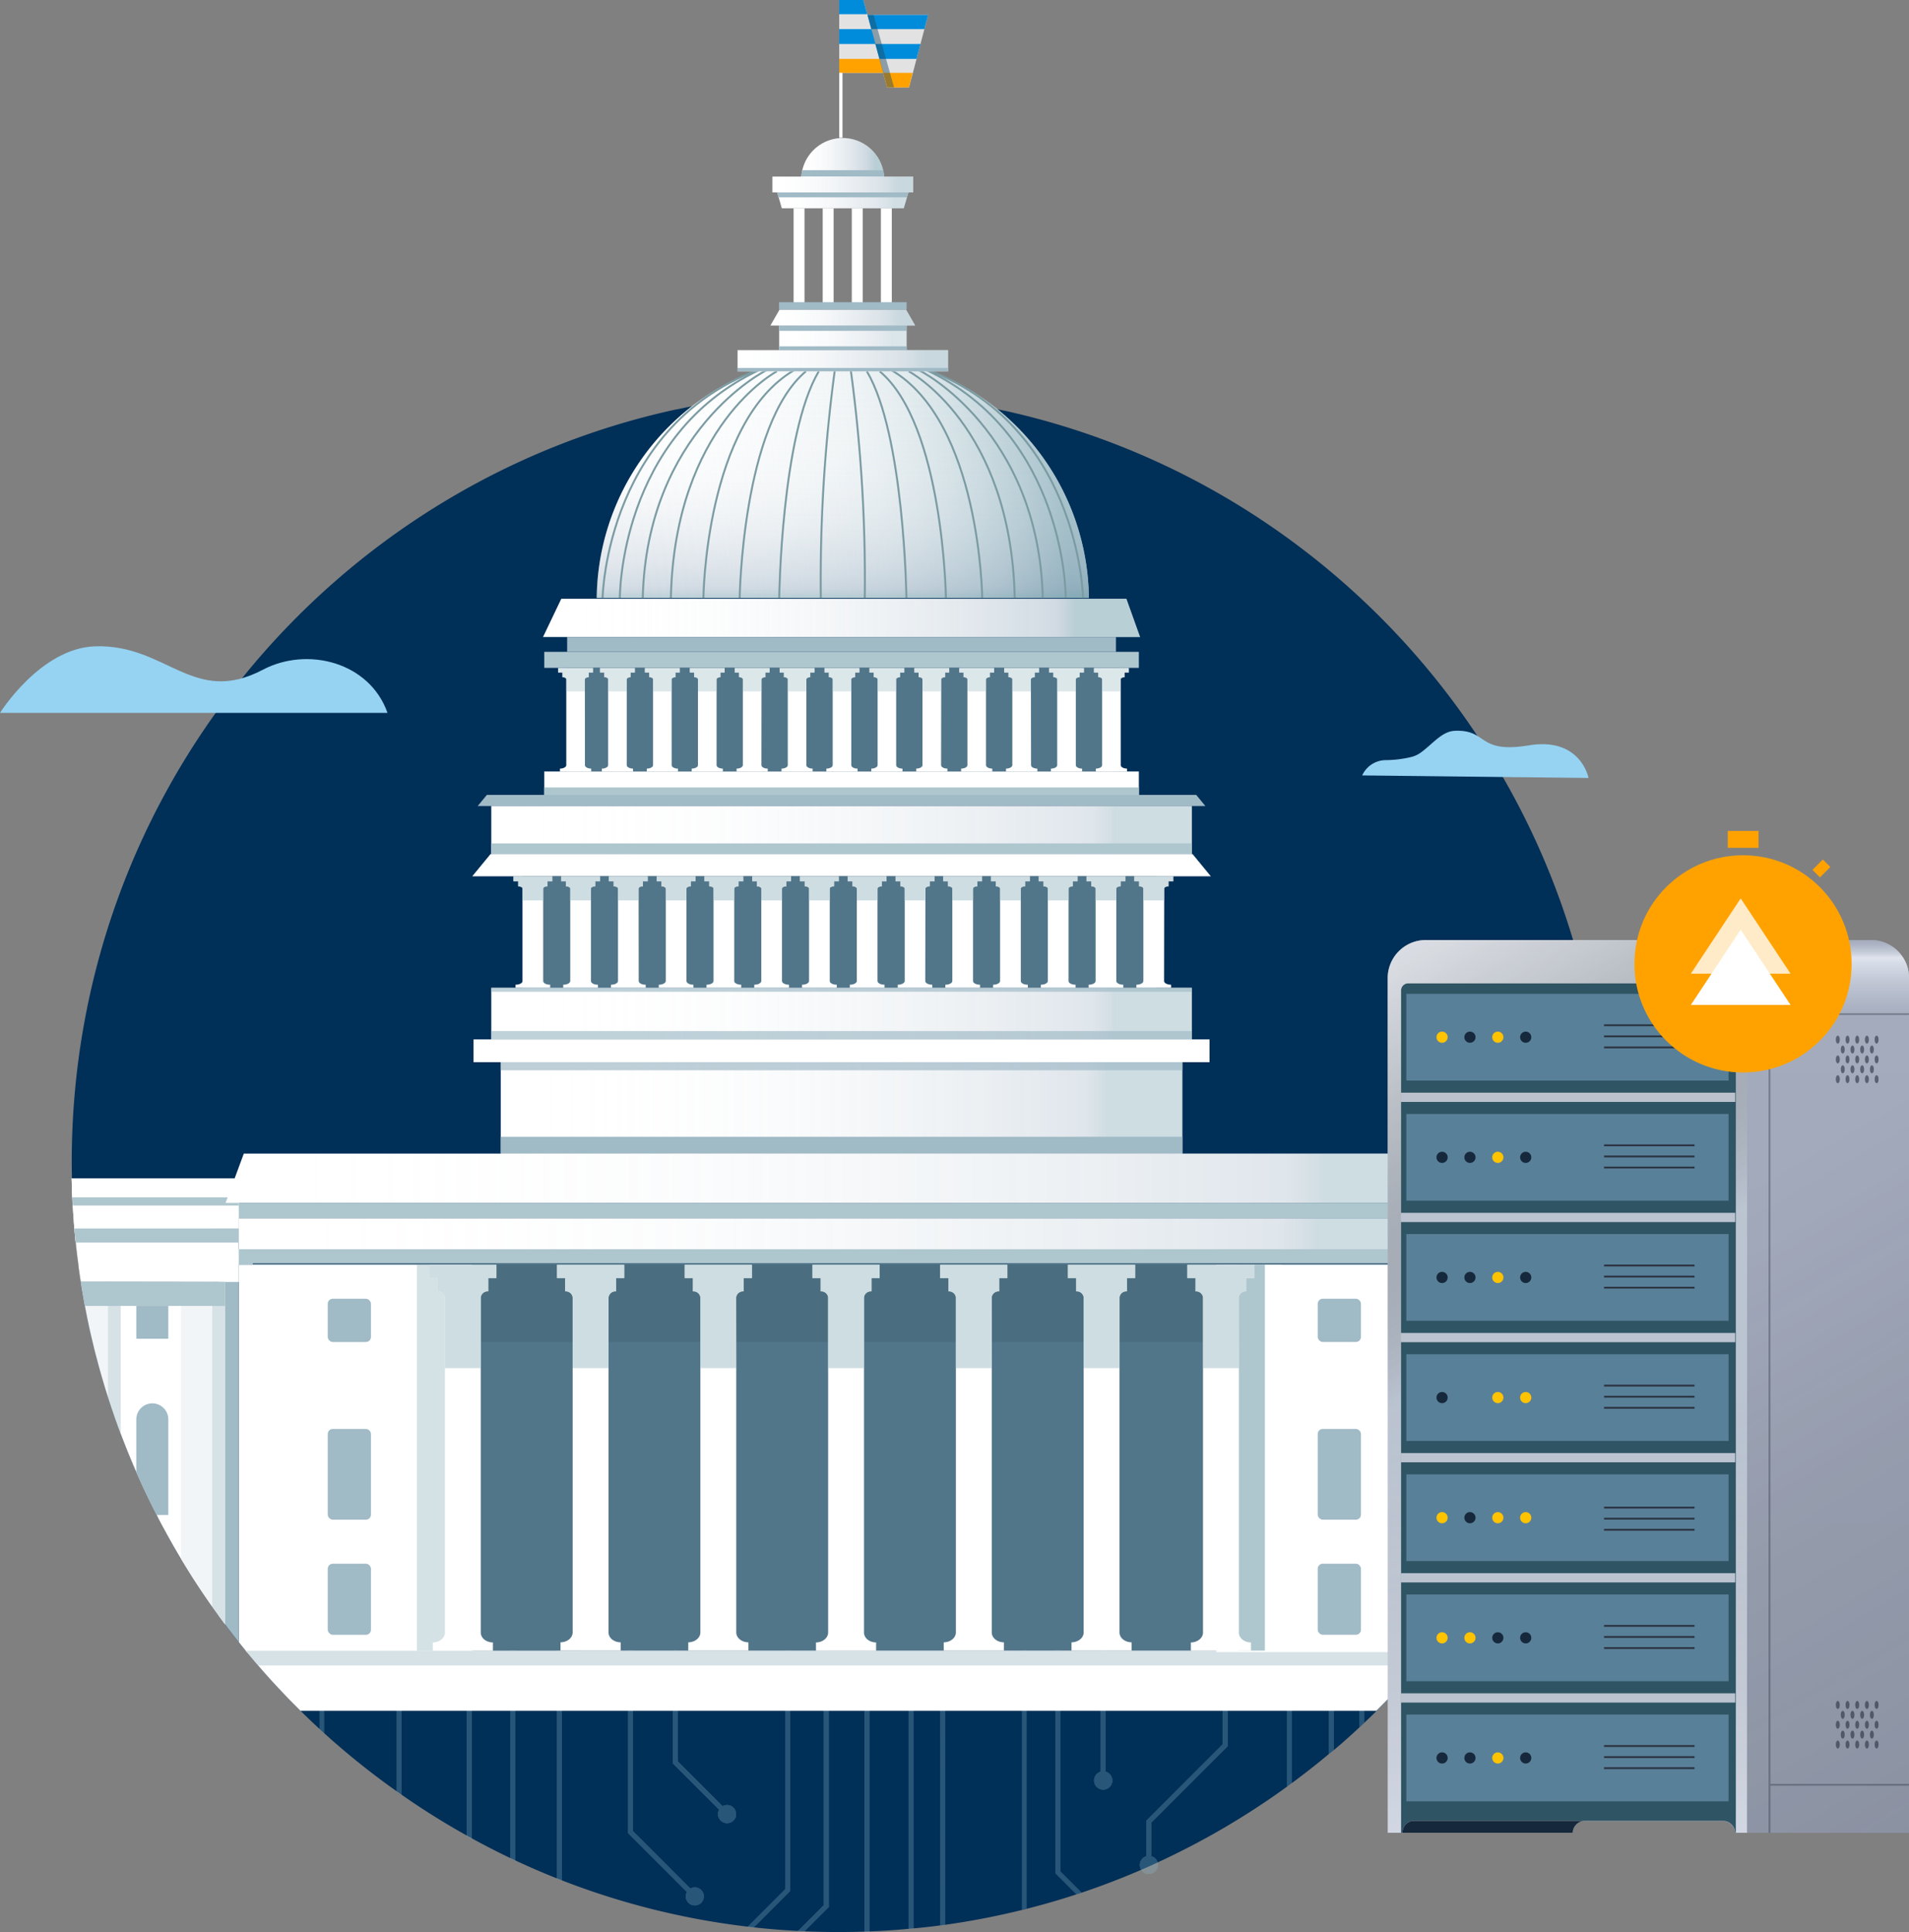
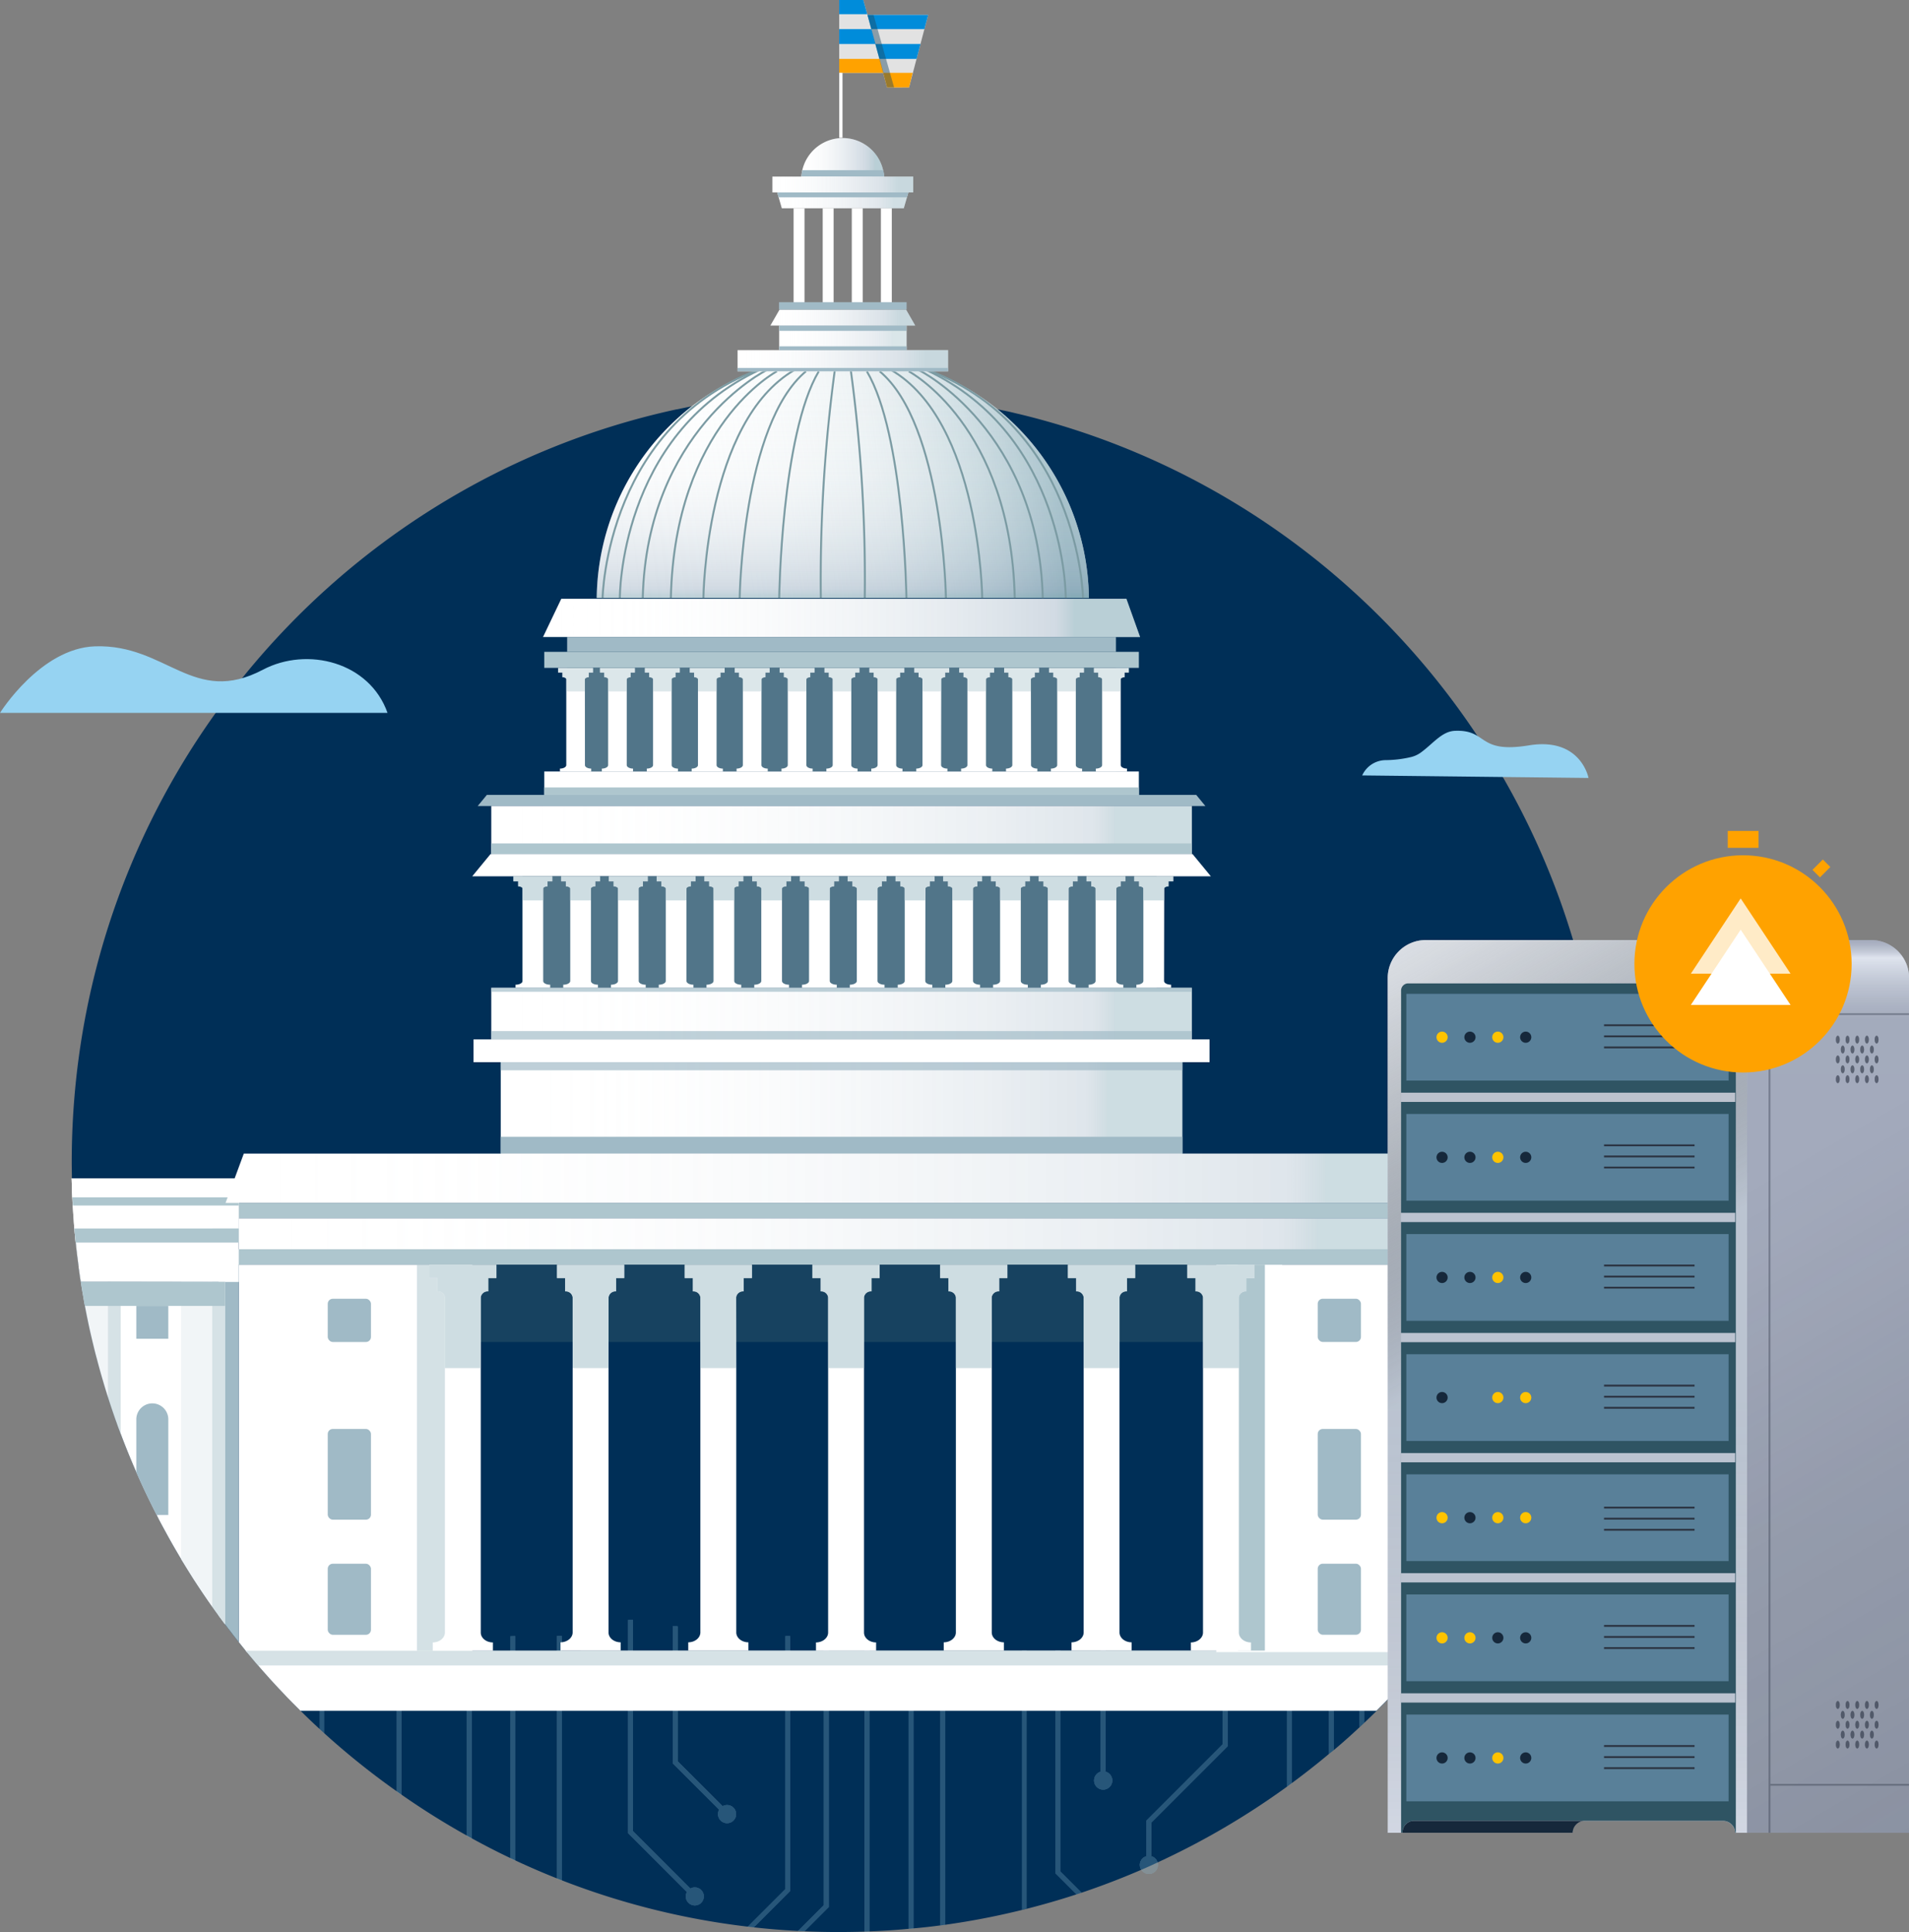
<svg xmlns="http://www.w3.org/2000/svg" xmlns:xlink="http://www.w3.org/1999/xlink" viewBox="0 0 644.33 652.12">
  <rect x="0" y="0" width="644.33" height="652.12" fill="#808080" stroke="none" />
  <defs>
    <style>.cls-1,.cls-43,.cls-45{isolation:isolate;}.cls-2{fill:#002f57;}.cls-3{opacity:0.28;}.cls-4{mix-blend-mode:overlay;}.cls-5{fill:#8cbad1;}.cls-10,.cls-30,.cls-51,.cls-6{fill:#fff;}.cls-6{opacity:0.77;}.cls-7{fill:#008cda;}.cls-8{fill:#ffa200;}.cls-9{fill:#214a62;opacity:0.45;}.cls-11,.cls-21,.cls-23{opacity:0.38;}.cls-11{fill:url(#linear-gradient);}.cls-12,.cls-17,.cls-35{fill:#a0bac6;}.cls-13,.cls-28,.cls-29,.cls-34{fill:#aec6ce;}.cls-14{fill:#517589;}.cls-15,.cls-16,.cls-18,.cls-26,.cls-36{opacity:0.27;}.cls-15{fill:url(#linear-gradient-2);}.cls-16{fill:url(#linear-gradient-3);}.cls-17{opacity:0.67;}.cls-18{fill:url(#linear-gradient-4);}.cls-19{opacity:0.25;fill:url(#linear-gradient-5);}.cls-20,.cls-25,.cls-37{opacity:0.3;}.cls-20{fill:url(#linear-gradient-6);}.cls-21{fill:url(#linear-gradient-7);}.cls-22{opacity:0.49;fill:url(#linear-gradient-8);}.cls-23{fill:url(#linear-gradient-9);}.cls-24,.cls-52{fill:none;stroke-miterlimit:10;}.cls-24{stroke:#7b9ba3;stroke-width:0.66px;}.cls-25{fill:url(#linear-gradient-10);}.cls-26{fill:url(#linear-gradient-11);}.cls-27{fill:#406270;}.cls-27,.cls-45{opacity:0.37;}.cls-28{opacity:0.52;}.cls-29{opacity:0.5;}.cls-30,.cls-31{opacity:0.47;}.cls-31{fill:#e1eaef;}.cls-32,.cls-41{opacity:0.2;}.cls-32{fill:url(#linear-gradient-12);}.cls-33{opacity:0.72;}.cls-34{opacity:0.6;}.cls-35{opacity:0.68;}.cls-36{fill:url(#linear-gradient-13);}.cls-37{fill:url(#linear-gradient-14);}.cls-38{fill:#d3d9e5;}.cls-39{opacity:0.7;fill:url(#linear-gradient-15);}.cls-40{opacity:0.46;fill:url(#linear-gradient-16);}.cls-41{fill:url(#linear-gradient-17);}.cls-42{opacity:0.62;fill:url(#linear-gradient-18);}.cls-43{fill:#2f5463;}.cls-44{fill:#16283b;}.cls-45,.cls-50{fill:#2b3341;}.cls-46{fill:#bcc2cd;}.cls-47{fill:#bbc3d0;}.cls-48{fill:#598099;}.cls-49{fill:#ffc300;}.cls-51{opacity:0.78;}.cls-52{stroke:#ffa200;stroke-width:3.58px;}.cls-53{fill:#96d3f2;}</style>
    <linearGradient id="linear-gradient" x1="183.28" y1="208.55" x2="384.8" y2="208.55" gradientUnits="userSpaceOnUse">
      <stop offset="0" stop-color="#fff" stop-opacity="0" />
      <stop offset="0.14" stop-color="#eff3f5" stop-opacity="0.07" />
      <stop offset="0.38" stop-color="#c6d2dc" stop-opacity="0.27" />
      <stop offset="0.7" stop-color="#839db3" stop-opacity="0.58" />
      <stop offset="0.86" stop-color="#5f809d" stop-opacity="0.75" />
      <stop offset="0.89" stop-color="#488093" />
    </linearGradient>
    <linearGradient id="linear-gradient-2" x1="165.82" y1="280.15" x2="402.26" y2="280.15" xlink:href="#linear-gradient" />
    <linearGradient id="linear-gradient-3" x1="165.82" y1="342.1" x2="402.26" y2="342.1" xlink:href="#linear-gradient" />
    <linearGradient id="linear-gradient-4" x1="169.01" y1="373.93" x2="399.07" y2="373.93" xlink:href="#linear-gradient" />
    <linearGradient id="linear-gradient-5" x1="262.33" y1="67.62" x2="306.6" y2="67.62" gradientUnits="userSpaceOnUse">
      <stop offset="0" stop-color="#fff" stop-opacity="0" />
      <stop offset="0.21" stop-color="#ced8e1" stop-opacity="0.23" />
      <stop offset="0.59" stop-color="#7e99b0" stop-opacity="0.6" />
      <stop offset="0.77" stop-color="#5f809d" stop-opacity="0.75" />
      <stop offset="0.89" stop-color="#488093" />
    </linearGradient>
    <linearGradient id="linear-gradient-6" x1="260.02" y1="107.19" x2="308.91" y2="107.19" xlink:href="#linear-gradient-5" />
    <linearGradient id="linear-gradient-7" x1="270.47" y1="55.73" x2="298.46" y2="55.73" xlink:href="#linear-gradient-5" />
    <linearGradient id="linear-gradient-8" x1="379.09" y1="154.36" x2="175.82" y2="178.38" gradientUnits="userSpaceOnUse">
      <stop offset="0.11" stop-color="#488093" />
      <stop offset="0.26" stop-color="#7da5b3" stop-opacity="0.71" />
      <stop offset="0.41" stop-color="#acc5ce" stop-opacity="0.45" />
      <stop offset="0.56" stop-color="#d0dfe3" stop-opacity="0.26" />
      <stop offset="0.71" stop-color="#eaf1f3" stop-opacity="0.11" />
      <stop offset="0.86" stop-color="#fafbfc" stop-opacity="0.03" />
      <stop offset="1" stop-color="#fff" stop-opacity="0" />
    </linearGradient>
    <linearGradient id="linear-gradient-9" x1="284.47" y1="111.84" x2="284.47" y2="213.02" gradientUnits="userSpaceOnUse">
      <stop offset="0" stop-color="#fff" stop-opacity="0" />
      <stop offset="0.15" stop-color="#f9fafb" stop-opacity="0.03" />
      <stop offset="0.31" stop-color="#e8edf1" stop-opacity="0.11" />
      <stop offset="0.48" stop-color="#ccd6e0" stop-opacity="0.24" />
      <stop offset="0.64" stop-color="#a4b7c7" stop-opacity="0.43" />
      <stop offset="0.81" stop-color="#718ea8" stop-opacity="0.66" />
      <stop offset="0.86" stop-color="#5f809d" stop-opacity="0.75" />
      <stop offset="0.89" stop-color="#488093" />
    </linearGradient>
    <linearGradient id="linear-gradient-10" x1="248.94" y1="121.75" x2="319.99" y2="121.75" xlink:href="#linear-gradient-5" />
    <linearGradient id="linear-gradient-11" x1="80.58" y1="416.59" x2="489.85" y2="416.59" xlink:href="#linear-gradient" />
    <linearGradient id="linear-gradient-12" x1="262.99" y1="114.03" x2="306" y2="114.03" xlink:href="#linear-gradient-5" />
    <linearGradient id="linear-gradient-13" x1="76.13" y1="397.67" x2="493.55" y2="397.67" xlink:href="#linear-gradient" />
    <linearGradient id="linear-gradient-14" x1="260.7" y1="62.27" x2="308.23" y2="62.27" xlink:href="#linear-gradient-5" />
    <linearGradient id="linear-gradient-15" x1="610.15" y1="317.27" x2="610.15" y2="618.57" gradientUnits="userSpaceOnUse">
      <stop offset="0" stop-opacity="0" />
      <stop offset="0" stop-color="#272b35" stop-opacity="0.24" />
      <stop offset="0" stop-color="#4f566b" stop-opacity="0.49" />
      <stop offset="0" stop-color="#5e6780" stop-opacity="0.59" />
      <stop offset="0.02" stop-color="#e6ebf4" stop-opacity="0.84" />
      <stop offset="0.05" stop-color="#a9b0c0" stop-opacity="0.73" />
      <stop offset="0.08" stop-color="#737b92" stop-opacity="0.63" />
      <stop offset="0.09" stop-color="#5e6780" stop-opacity="0.59" />
      <stop offset="0.73" stop-color="#5e667f" stop-opacity="0.59" />
    </linearGradient>
    <linearGradient id="linear-gradient-16" x1="578.5" y1="382.93" x2="693.88" y2="184.55" gradientTransform="matrix(1, 0, 0, -1, 0, 790.07)" gradientUnits="userSpaceOnUse">
      <stop offset="0" stop-color="#252525" stop-opacity="0" />
      <stop offset="0.45" stop-color="#1c222a" stop-opacity="0.23" />
      <stop offset="1" stop-color="#15202d" stop-opacity="0.4" />
    </linearGradient>
    <linearGradient id="linear-gradient-17" x1="529.05" y1="362.31" x2="529.05" y2="167.44" gradientTransform="matrix(1, 0, 0, -1, 0, 790.07)" gradientUnits="userSpaceOnUse">
      <stop offset="0.23" stop-color="#586e80" />
      <stop offset="0.34" stop-color="#526777" stop-opacity="0.93" />
      <stop offset="0.51" stop-color="#425360" stop-opacity="0.75" />
      <stop offset="0.73" stop-color="#28323a" stop-opacity="0.45" />
      <stop offset="0.98" stop-color="#040505" stop-opacity="0.04" />
      <stop offset="1" stop-opacity="0" />
    </linearGradient>
    <linearGradient id="linear-gradient-18" x1="433.41" y1="305.7" x2="515.51" y2="449" gradientUnits="userSpaceOnUse">
      <stop offset="0.03" stop-color="#fff" />
      <stop offset="0.13" stop-color="#f9f9f9" stop-opacity="0.98" />
      <stop offset="0.25" stop-color="#e9e9e9" stop-opacity="0.91" />
      <stop offset="0.38" stop-color="#cfcfcf" stop-opacity="0.81" />
      <stop offset="0.53" stop-color="#aaa" stop-opacity="0.67" />
      <stop offset="0.68" stop-color="#7a7a7a" stop-opacity="0.48" />
      <stop offset="0.84" stop-color="#414141" stop-opacity="0.25" />
      <stop offset="1" stop-opacity="0" />
    </linearGradient>
  </defs>
  <g class="cls-1">
    <g id="Layer_2" data-name="Layer 2">
      <g id="Layer_1-2" data-name="Layer 1">
        <path class="cls-2" d="M541.87,392.18c0,1.84,0,3.67-.06,5.5q-.06,3.22-.22,6.44c0,.62-.05,1.25-.09,1.88,0,.29,0,.58,0,.87-.11,1.85-.23,3.7-.38,5.55v.08c-.05.68-.1,1.38-.17,2.06v.05l-.15,1.72c-.09,1-.19,2-.29,3q-.33,3.19-.75,6.36s0,.05,0,.08c-.06.57-.14,1.15-.22,1.71,0,.09,0,.2,0,.3s0,.05,0,.08c-.08.61-.17,1.23-.25,1.85s-.19,1.21-.28,1.81c0,.17,0,.32-.08.48a.78.78,0,0,1,0,.16c0,.16-.05.32-.07.48-.08.53-.17,1-.25,1.58s-.21,1.26-.32,1.89c-.07.42-.14.85-.22,1.27,0,.08,0,.15,0,.23-.1.65-.22,1.31-.34,2,0,0,0,.05,0,.07l-.21,1.09c-.05.28-.1.55-.16.83-.24,1.26-.49,2.52-.76,3.78-.32,1.65-.68,3.29-1.07,4.91q-.87,3.8-1.84,7.54-1.51,5.9-3.31,11.68c-.13.42-.26.84-.4,1.26l-.6,1.87q-2.41,7.47-5.27,14.73-4.35,11.14-9.7,21.76l-.17.34-.93,1.82-.47.89h0c-.19.39-.38.77-.58,1.14a0,0,0,0,1,0,0c-.29.55-.58,1.11-.88,1.65h0c-.42.8-.85,1.6-1.29,2.39h0c-.22.42-.46.83-.69,1.25l-.36.64c-.7,1.27-1.42,2.52-2.15,3.77-.29.51-.59,1-.89,1.52-.07.13-.15.26-.23.39-.18.33-.38.66-.58,1v0l-.44.72-.66,1.09-.34.54-.06.09q-2.52,4.11-5.17,8.09-1.06,1.6-2.16,3.18c-.7,1-1.42,2.06-2.15,3.08q-2.26,3.21-4.64,6.34l-.07.09c-.11.15-.21.29-.33.43l-.5.66c-.52.68-1,1.36-1.57,2-1,1.26-2,2.5-3,3.73l-.86,1.06-.43.53q-1.87,2.26-3.78,4.48c-.53.62-1.07,1.23-1.61,1.84s-1.08,1.23-1.63,1.84q-3.11,3.47-6.34,6.83h0c-.14.16-.29.31-.45.47l-1.34,1.38c-.91.93-1.83,1.86-2.76,2.77l-.17.17q-2,2-4.13,4c-.54.52-1.08,1-1.62,1.52q-4.26,4-8.69,7.73L448.51,592q-6.09,5.09-12.48,9.8L434.4,603a258,258,0,0,1-43.68,25.58l-2.13,1h0c-1.12.51-2.25,1-3.39,1.49q-9.85,4.26-20.12,7.72l-1.74.57q-8.28,2.71-16.8,4.87c-.54.14-1.08.28-1.62.4a255.31,255.31,0,0,1-25.93,5c-.54.08-1.09.15-1.63.21q-4.5.61-9,1c-.54.06-1.09.11-1.63.15q-6.58.62-13.25.87l-1.63.06q-4.38.15-8.8.15c-3.84,0-7.67-.08-11.47-.26-.73,0-1.46-.06-2.2-.1q-7.51-.39-14.93-1.21-1-.1-2.07-.24a255.28,255.28,0,0,1-62.7-15.62l-1.63-.64q-7.16-2.84-14.11-6.09l-1.63-.77q-6.63-3.15-13-6.66l-1.63-.9a256.17,256.17,0,0,1-22.09-13.82l-1.62-1.13A257.86,257.86,0,0,1,109.46,585c-.55-.49-1.09-1-1.63-1.49q-3.26-3-6.42-6.14l-.17-.17c-.93-.91-1.85-1.84-2.76-2.77l-1.35-1.38-.45-.47c-1.88-1.94-3.73-3.94-5.55-5.94-.69-.78-1.39-1.55-2.08-2.34l-1.13-1.29-.82-.95c-.29-.34-.59-.68-.88-1q-1.47-1.71-2.89-3.45c-.15-.17-.3-.35-.44-.53-.78-1-1.55-1.91-2.31-2.87l-1.84-2.34c-.47-.59-.92-1.2-1.38-1.81l-.24-.3-1.18-1.56c-.72-1-1.44-1.94-2.15-2.92s-1.45-2-2.16-3c-.54-.76-1.07-1.52-1.6-2.29s-1.21-1.76-1.8-2.64q-1.44-2.13-2.83-4.29t-2.92-4.66l-1.38-2.26c-.72-1.2-1.43-2.41-2.13-3.62s-1.48-2.59-2.2-3.89c-.23-.42-.46-.83-.68-1.25h0q-1.11-2-2.17-4h0c-.35-.66-.69-1.33-1-2q-3.65-7.06-6.86-14.39-2.8-6.39-5.27-12.95c-.49-1.3-1-2.6-1.43-3.91-.16-.42-.31-.84-.47-1.28-.83-2.39-1.64-4.78-2.41-7.2l-.27-.83c-.08-.28-.17-.56-.26-.85,0-.13-.09-.27-.13-.41s-.17-.57-.26-.85-.17-.56-.25-.84a3.17,3.17,0,0,1-.12-.41c-.21-.68-.41-1.37-.61-2.06-.64-2.19-1.26-4.4-1.83-6.63-.19-.67-.37-1.35-.54-2s-.4-1.59-.59-2.39c-.33-1.33-.64-2.67-.95-4-.38-1.62-.73-3.26-1.07-4.91q-.39-1.87-.75-3.78c-.05-.28-.11-.55-.16-.83s-.15-.78-.22-1.16c-.11-.65-.23-1.31-.34-2s-.18-1-.26-1.5c-.2-1.15-.39-2.31-.56-3.47,0-.16-.06-.32-.08-.48s-.07-.43-.1-.64c-.09-.6-.18-1.21-.26-1.81s-.19-1.29-.28-1.93a1.08,1.08,0,0,1,0-.3c-.08-.56-.16-1.14-.22-1.71q-.44-3.21-.76-6.44c-.11-1-.2-2-.29-3l-.15-1.72c-.06-.73-.12-1.46-.17-2.19-.15-1.85-.27-3.7-.38-5.55-.05-.92-.1-1.83-.13-2.75q-.16-3.21-.22-6.44c0-1.83-.06-3.66-.06-5.5,0-124.73,87.45-228.9,204.15-254.11h0l.15,0c1.61-.34,3.23-.68,4.86-1h.07l.3-.06.64-.12.47-.09h0l1.08-.2h.06a2.3,2.3,0,0,1,.28-.06h.07l1.34-.24,1.3-.23h0l1.05-.18H240l.49-.08h0l3.62-.57h0l1-.14h0l1.17-.17h0l1.09-.16h0l3.14-.4.61-.08,1.46-.18h0l2.5-.29h0l2.68-.28H258l1.77-.17h0c1.3-.11,2.59-.22,3.9-.3l1.79-.12,1.81-.12,1-.06a.72.72,0,0,1,.25,0l1.07-.07,1.34,0c.4,0,.82-.05,1.24-.06h.4l.34,0h0l.95,0h0l.72,0h.62l1.53-.05,1.74,0h1.55c.24,0,.47,0,.71,0h3.8c1.16,0,2.31,0,3.48.05h1.81l1.31.06c.44,0,.88,0,1.32,0h0c.58,0,1.14,0,1.72.07s1.14,0,1.72.07h.29l.62,0,1,.07.38,0h.06l1.26.09c.51,0,1,.05,1.55.11h0c.43,0,.87,0,1.31.07h0l1.15.09h.29l1.59.14h0l1.49.13h0c1.43.13,2.84.28,4.25.45h0l.48.05q.81.07,1.62.18h0l2.37.28,2.45.33h0l1,.14,1.64.23h0c1,.14,1.91.28,2.87.44l.71.11,1.37.22h0l1.69.29h.05c1.11.18,2.2.39,3.28.59l.09,0,1.69.32,1.79.36h.06l.68.14h0l.55.11,1.43.31h0l1,.22h0l.33.07h0l.52.11h0l.09,0c.32.06.62.13.92.21h0l.09,0h0c1.16.26,2.31.54,3.45.82.5.1,1,.23,1.47.34h0C458,167.65,541.87,270.07,541.87,392.18Z" />
        <g class="cls-3">
          <g class="cls-4">
            <path class="cls-5" d="M357.88,631.6l7.19,7.19-1.74.57-7.08-7.08V557h1.63Z" />
          </g>
          <g class="cls-4">
            <path class="cls-5" d="M357.88,631.6l7.19,7.19-1.74.57-7.08-7.08V557h1.63Z" />
          </g>
          <g class="cls-4">
            <path class="cls-5" d="M291.8,554.6h1.63v97.31l-1.63.06Z" />
          </g>
          <g class="cls-4">
            <path class="cls-5" d="M291.8,554.6h1.63v97.31l-1.63.06Z" />
          </g>
          <g class="cls-4">
            <path class="cls-5" d="M291.8,554.6h1.63v97.31l-1.63.06Z" />
          </g>
          <g class="cls-4">
            <polygon class="cls-5" points="388.59 629.57 386.96 629.57 386.96 614.46 387.2 614.22 412.69 588.72 412.69 557.04 414.32 557.04 414.32 589.4 414.08 589.64 388.59 615.13 388.59 629.57" />
            <circle class="cls-5" cx="387.77" cy="629.42" r="3.06" />
          </g>
          <g class="cls-4">
            <polygon class="cls-5" points="388.59 629.57 386.96 629.57 386.96 614.46 387.2 614.22 412.69 588.72 412.69 557.04 414.32 557.04 414.32 589.4 414.08 589.64 388.59 615.13 388.59 629.57" />
            <circle class="cls-5" cx="387.77" cy="629.42" r="3.06" />
          </g>
          <g class="cls-4">
            <polygon class="cls-5" points="388.59 629.57 386.96 629.57 386.96 614.46 387.2 614.22 412.69 588.72 412.69 557.04 414.32 557.04 414.32 589.4 414.08 589.64 388.59 615.13 388.59 629.57" />
            <circle class="cls-5" cx="387.77" cy="629.42" r="3.06" />
          </g>
          <g class="cls-4">
            <polygon class="cls-5" points="388.59 629.57 386.96 629.57 386.96 614.46 387.2 614.22 412.69 588.72 412.69 557.04 414.32 557.04 414.32 589.4 414.08 589.64 388.59 615.13 388.59 629.57" />
            <circle class="cls-5" cx="387.77" cy="629.42" r="3.06" />
          </g>
          <g class="cls-4">
            <path class="cls-5" d="M460.45,557V581.4c-.54.52-1.08,1-1.62,1.52V557Z" />
          </g>
          <g class="cls-4">
            <path class="cls-5" d="M460.45,557V581.4c-.54.52-1.08,1-1.62,1.52V557Z" />
          </g>
          <g class="cls-4">
            <path class="cls-5" d="M450.14,552.16v38.49L448.51,592V552.16Z" />
          </g>
          <g class="cls-4">
            <path class="cls-5" d="M450.14,552.16v38.49L448.51,592V552.16Z" />
          </g>
          <g class="cls-4">
            <path class="cls-5" d="M450.14,552.16v38.49L448.51,592V552.16Z" />
          </g>
          <g class="cls-4">
            <path class="cls-5" d="M279.72,557v86.64l-.24.23-8,8c-.73,0-1.46-.06-2.2-.1l8.76-8.76V557Z" />
          </g>
          <g class="cls-4">
            <path class="cls-5" d="M279.72,557v86.64l-.24.23-8,8c-.73,0-1.46-.06-2.2-.1l8.76-8.76V557Z" />
          </g>
          <g class="cls-4">
            <path class="cls-5" d="M279.72,557v86.64l-.24.23-8,8c-.73,0-1.46-.06-2.2-.1l8.76-8.76V557Z" />
          </g>
          <g class="cls-4">
            <path class="cls-5" d="M266.69,552.16v86.09l-.23.24L254.4,650.55q-1-.1-2.07-.24l12.74-12.74V552.16Z" />
          </g>
          <g class="cls-4">
            <path class="cls-5" d="M266.69,552.16v86.09l-.23.24L254.4,650.55q-1-.1-2.07-.24l12.74-12.74V552.16Z" />
          </g>
          <g class="cls-4">
            <path class="cls-5" d="M477.28,552.16v11.78c-.54.62-1.08,1.23-1.63,1.84V552.16Z" />
          </g>
          <g class="cls-4">
            <path class="cls-5" d="M477.28,552.16v11.78c-.54.62-1.08,1.23-1.63,1.84V552.16Z" />
          </g>
          <g class="cls-4">
            <path class="cls-5" d="M477.28,552.16v11.78c-.54.62-1.08,1.23-1.63,1.84V552.16Z" />
          </g>
          <g class="cls-4">
            <polygon class="cls-5" points="244.93 612.95 227.07 595.1 227.07 548.9 228.7 548.9 228.7 594.42 246.08 611.8 244.93 612.95" />
            <circle class="cls-5" cx="245.4" cy="612.27" r="3.06" />
          </g>
          <g class="cls-4">
            <polygon class="cls-5" points="244.93 612.95 227.07 595.1 227.07 548.9 228.7 548.9 228.7 594.42 246.08 611.8 244.93 612.95" />
            <circle class="cls-5" cx="245.4" cy="612.27" r="3.06" />
          </g>
          <g class="cls-4">
            <polygon class="cls-5" points="244.93 612.95 227.07 595.1 227.07 548.9 228.7 548.9 228.7 594.42 246.08 611.8 244.93 612.95" />
            <circle class="cls-5" cx="245.4" cy="612.27" r="3.06" />
          </g>
          <g class="cls-4">
            <polygon class="cls-5" points="244.93 612.95 227.07 595.1 227.07 548.9 228.7 548.9 228.7 594.42 246.08 611.8 244.93 612.95" />
            <circle class="cls-5" cx="245.4" cy="612.27" r="3.06" />
          </g>
          <g class="cls-4">
            <polygon class="cls-5" points="234.04 640.74 212.01 618.71 212.01 546.73 213.64 546.73 213.64 618.03 235.19 639.58 234.04 640.74" />
            <circle class="cls-5" cx="234.51" cy="640.05" r="3.06" />
          </g>
          <g class="cls-4">
            <polygon class="cls-5" points="234.04 640.74 212.01 618.71 212.01 546.73 213.64 546.73 213.64 618.03 235.19 639.58 234.04 640.74" />
            <circle class="cls-5" cx="234.51" cy="640.05" r="3.06" />
          </g>
          <g class="cls-4">
            <polygon class="cls-5" points="234.04 640.74 212.01 618.71 212.01 546.73 213.64 546.73 213.64 618.03 235.19 639.58 234.04 640.74" />
            <circle class="cls-5" cx="234.51" cy="640.05" r="3.06" />
          </g>
          <g class="cls-4">
            <path class="cls-5" d="M189.63,552.16v82.53l-1.63-.64V552.16Z" />
          </g>
          <g class="cls-4">
            <path class="cls-5" d="M189.63,552.16v82.53l-1.63-.64V552.16Z" />
          </g>
          <g class="cls-4">
            <path class="cls-5" d="M189.63,552.16v82.53l-1.63-.64V552.16Z" />
          </g>
          <g class="cls-4">
            <path class="cls-5" d="M173.89,552.16V628l-1.63-.77v-75Z" />
          </g>
          <g class="cls-4">
            <path class="cls-5" d="M173.89,552.16V628l-1.63-.77v-75Z" />
          </g>
          <g class="cls-4">
            <path class="cls-5" d="M159.23,548.9v71.63l-1.63-.9V548.9Z" />
          </g>
          <g class="cls-4">
            <path class="cls-5" d="M159.23,548.9v71.63l-1.63-.9V548.9Z" />
          </g>
          <g class="cls-4">
            <path class="cls-5" d="M159.23,548.9v71.63l-1.63-.9V548.9Z" />
          </g>
          <g class="cls-4">
            <path class="cls-5" d="M159.23,548.9v71.63l-1.63-.9V548.9Z" />
          </g>
          <g class="cls-4">
            <path class="cls-5" d="M306.68,562.74h1.63v88.15c-.54.06-1.09.11-1.63.15Z" />
          </g>
          <g class="cls-4">
            <path class="cls-5" d="M306.68,562.74h1.63v88.15c-.54.06-1.09.11-1.63.15Z" />
          </g>
          <g class="cls-4">
            <path class="cls-5" d="M306.68,562.74h1.63v88.15c-.54.06-1.09.11-1.63.15Z" />
          </g>
          <g class="cls-4">
            <path class="cls-5" d="M317.35,560.21H319v89.42c-.54.08-1.09.15-1.63.21Z" />
          </g>
          <g class="cls-4">
            <path class="cls-5" d="M317.35,560.21H319v89.42c-.54.08-1.09.15-1.63.21Z" />
          </g>
          <g class="cls-4">
            <path class="cls-5" d="M344.91,557h1.62v87.19c-.54.14-1.08.28-1.62.4Z" />
          </g>
          <g class="cls-4">
            <path class="cls-5" d="M436,556v45.88L434.4,603V556Z" />
          </g>
          <g class="cls-4">
            <path class="cls-5" d="M436,556v45.88L434.4,603V556Z" />
          </g>
          <g class="cls-4">
            <rect class="cls-5" x="371.53" y="557.04" width="1.63" height="44.04" />
            <path class="cls-5" d="M369.28,600.92a3.07,3.07,0,1,0,3.06-3.06A3.06,3.06,0,0,0,369.28,600.92Z" />
          </g>
          <g class="cls-4">
            <rect class="cls-5" x="371.53" y="557.04" width="1.63" height="44.04" />
            <path class="cls-5" d="M369.28,600.92a3.07,3.07,0,1,0,3.06-3.06A3.06,3.06,0,0,0,369.28,600.92Z" />
          </g>
          <g class="cls-4">
            <rect class="cls-5" x="371.53" y="557.04" width="1.63" height="44.04" />
            <path class="cls-5" d="M369.28,600.92a3.07,3.07,0,1,0,3.06-3.06A3.06,3.06,0,0,0,369.28,600.92Z" />
          </g>
          <g class="cls-4">
            <rect class="cls-5" x="371.53" y="557.04" width="1.63" height="44.04" />
            <path class="cls-5" d="M369.28,600.92a3.07,3.07,0,1,0,3.06-3.06A3.06,3.06,0,0,0,369.28,600.92Z" />
          </g>
          <g class="cls-4">
            <path class="cls-5" d="M135.51,570.07v35.74l-1.62-1.13V570.07Z" />
          </g>
          <g class="cls-4">
            <path class="cls-5" d="M135.51,570.07v35.74l-1.62-1.13V570.07Z" />
          </g>
          <g class="cls-4">
            <path class="cls-5" d="M109.46,570.07v15c-.55-.49-1.09-1-1.63-1.49V570.07Z" />
          </g>
        </g>
        <g>
          <polygon class="cls-6" points="298.21 24.59 283.25 24.59 283.25 0 291.39 0 292.72 4.79 292.79 5.03 294.12 9.82 295.51 14.85 296.91 19.88 298.21 24.59" />
          <polygon class="cls-6" points="313.27 5.03 312.01 9.82 310.68 14.85 309.36 19.88 308.03 24.91 306.82 29.49 299.41 29.5 298.16 24.91 298.08 24.59 296.81 19.88 295.44 14.85 294.08 9.82 292.79 5.03 313.27 5.03" />
          <polygon class="cls-7" points="292.72 4.79 283.25 4.79 283.25 0 291.39 0 292.72 4.79" />
          <polygon class="cls-7" points="313.27 5.03 312.01 9.82 294.08 9.82 292.79 5.03 313.27 5.03" />
          <polygon class="cls-7" points="295.51 14.85 283.25 14.85 283.25 9.82 294.12 9.82 295.51 14.85" />
          <polygon class="cls-7" points="310.68 14.85 309.36 19.88 296.81 19.88 295.44 14.85 310.68 14.85" />
          <polygon class="cls-8" points="298.21 24.59 283.25 24.59 283.25 19.88 296.91 19.88 298.21 24.59" />
          <polygon class="cls-8" points="308.03 24.59 306.82 29.49 299.41 29.5 298.08 24.59 308.03 24.59" />
          <polygon class="cls-9" points="292.79 5.03 299.41 29.5 301.78 29.5 294.84 5.03 292.79 5.03" />
          <rect class="cls-10" x="283.25" y="24.58" width="1.11" height="21.93" />
        </g>
        <g>
          <path class="cls-53" d="M0,240.61s13.64-21.87,32.1-22.47c24.16-.78,33.11,20.3,56.64,7.89,15-7.89,36-2.6,42.06,14.58Z" />
          <animateMotion dur="12s" repeatCount="indefinite" path="M-2,0,0 0,0 0,380,0 0,0 z" />
        </g>
        <g>
          <path class="cls-53" d="M459.77,261.71l76.39.86s-2.58-13.88-20.16-11-13.69-5.43-25-4.91c-4.35.2-7.29,4.31-11.47,7.35a9.53,9.53,0,0,1-3.44,1.54,38.46,38.46,0,0,1-8.35,1A8.78,8.78,0,0,0,459.77,261.71Z" />
          <animateMotion begin="1s" dur="12s" repeatCount="indefinite" path="M0,0,0 0,0 0,-450,0 0,0 z" />
        </g>
        <polygon class="cls-10" points="384.8 215 183.28 215 189.44 202.1 380.18 202.1 384.8 215" />
        <polygon class="cls-11" points="384.8 215 183.28 215 189.44 202.1 380.18 202.1 384.8 215" />
        <rect class="cls-12" x="191.42" y="215" width="185.24" height="5" />
        <rect class="cls-13" x="183.7" y="220" width="200.69" height="5.41" />
        <rect class="cls-14" x="191.42" y="225.41" width="185.24" height="34.97" />
        <rect class="cls-10" x="183.7" y="260.38" width="200.69" height="7.91" />
        <rect class="cls-13" x="183.7" y="265.77" width="200.69" height="2.52" />
        <polygon class="cls-12" points="406.84 272.04 161.24 272.04 164.32 268.29 403.76 268.29 406.84 272.04" />
        <rect class="cls-10" x="165.82" y="272.03" width="236.45" height="16.23" />
        <rect class="cls-15" x="165.82" y="272.03" width="236.45" height="16.23" />
        <rect class="cls-13" x="165.82" y="284.66" width="236.45" height="3.61" />
        <polygon class="cls-10" points="408.69 295.76 159.39 295.76 165.55 288.27 402.53 288.27 408.69 295.76" />
        <rect class="cls-14" x="176.35" y="295.76" width="214.05" height="37.64" />
        <rect class="cls-10" x="165.82" y="333.4" width="236.45" height="17.4" />
        <rect class="cls-16" x="165.82" y="333.4" width="236.45" height="17.4" />
        <rect class="cls-17" x="165.82" y="333.4" width="236.45" height="1.32" />
        <rect class="cls-17" x="165.82" y="347.99" width="236.45" height="2.81" />
        <rect class="cls-10" x="159.83" y="350.8" width="248.42" height="7.7" />
        <rect class="cls-10" x="169.01" y="358.5" width="230.06" height="30.85" />
        <rect class="cls-18" x="169.01" y="358.5" width="230.06" height="30.85" />
        <rect class="cls-12" x="169.01" y="383.67" width="230.06" height="5.67" />
        <path class="cls-10" d="M183.34,331.11c0,.68,1,1.24,2.36,1.24v1H174v-1c1.3,0,2.37-.56,2.37-1.24V299.9c0-.42-.67-.76-1.46-.76v-1.69h-1.61v-1.68h13.11v1.68H184.8v1.69c-.8,0-1.46.34-1.46.76Z" />
        <path class="cls-10" d="M199.46,331.11c0,.68,1,1.24,2.36,1.24v1H190.1v-1c1.3,0,2.37-.56,2.37-1.24V299.9c0-.42-.67-.76-1.46-.76v-1.69H189.4v-1.68h13.11v1.68h-1.59v1.69c-.8,0-1.46.34-1.46.76Z" />
        <path class="cls-10" d="M215.58,331.11c0,.68,1,1.24,2.36,1.24v1H206.22v-1c1.3,0,2.37-.56,2.37-1.24V299.9c0-.42-.67-.76-1.46-.76v-1.69h-1.61v-1.68h13.11v1.68H217v1.69c-.8,0-1.46.34-1.46.76Z" />
        <path class="cls-10" d="M231.7,331.11c0,.68,1.05,1.24,2.36,1.24v1H222.34v-1c1.3,0,2.37-.56,2.37-1.24V299.9c0-.42-.67-.76-1.46-.76v-1.69h-1.61v-1.68h13.11v1.68h-1.59v1.69c-.8,0-1.46.34-1.46.76Z" />
        <path class="cls-10" d="M247.82,331.11c0,.68,1.05,1.24,2.36,1.24v1H238.46v-1c1.3,0,2.37-.56,2.37-1.24V299.9c0-.42-.67-.76-1.46-.76v-1.69h-1.61v-1.68h13.11v1.68h-1.59v1.69c-.8,0-1.46.34-1.46.76Z" />
        <path class="cls-10" d="M263.94,331.11c0,.68,1.05,1.24,2.37,1.24v1H254.58v-1c1.3,0,2.37-.56,2.37-1.24V299.9c0-.42-.67-.76-1.46-.76v-1.69h-1.61v-1.68H267v1.68H265.4v1.69c-.8,0-1.46.34-1.46.76Z" />
        <path class="cls-10" d="M280.06,331.11c0,.68,1.05,1.24,2.37,1.24v1H270.7v-1c1.3,0,2.37-.56,2.37-1.24V299.9c0-.42-.66-.76-1.46-.76v-1.69H270v-1.68h13.11v1.68h-1.59v1.69c-.8,0-1.46.34-1.46.76Z" />
        <path class="cls-10" d="M296.18,331.11c0,.68,1.05,1.24,2.37,1.24v1H286.82v-1c1.3,0,2.37-.56,2.37-1.24V299.9c0-.42-.66-.76-1.46-.76v-1.69h-1.61v-1.68h13.11v1.68h-1.59v1.69c-.79,0-1.46.34-1.46.76Z" />
        <path class="cls-10" d="M312.3,331.11c0,.68,1.05,1.24,2.37,1.24v1H303v-1c1.29,0,2.36-.56,2.36-1.24V299.9c0-.42-.66-.76-1.46-.76v-1.69h-1.61v-1.68h13.11v1.68h-1.59v1.69c-.79,0-1.46.34-1.46.76Z" />
        <path class="cls-10" d="M328.42,331.11c0,.68,1.05,1.24,2.37,1.24v1H319.07v-1c1.29,0,2.36-.56,2.36-1.24V299.9c0-.42-.66-.76-1.46-.76v-1.69h-1.61v-1.68h13.11v1.68h-1.59v1.69c-.79,0-1.46.34-1.46.76Z" />
        <path class="cls-10" d="M344.54,331.11c0,.68,1,1.24,2.37,1.24v1H335.19v-1c1.29,0,2.36-.56,2.36-1.24V299.9c0-.42-.66-.76-1.46-.76v-1.69h-1.61v-1.68h13.11v1.68H346v1.69c-.79,0-1.46.34-1.46.76Z" />
        <path class="cls-10" d="M360.66,331.11c0,.68,1.06,1.24,2.37,1.24v1H351.31v-1c1.29,0,2.36-.56,2.36-1.24V299.9c0-.42-.66-.76-1.46-.76v-1.69H350.6v-1.68h13.11v1.68h-1.59v1.69c-.79,0-1.46.34-1.46.76Z" />
        <path class="cls-10" d="M376.78,331.11c0,.68,1.06,1.24,2.37,1.24v1H367.43v-1c1.29,0,2.36-.56,2.36-1.24V299.9c0-.42-.66-.76-1.46-.76v-1.69h-1.61v-1.68h13.11v1.68h-1.59v1.69c-.79,0-1.46.34-1.46.76Z" />
        <path class="cls-10" d="M392.9,331.11c0,.68,1.06,1.24,2.37,1.24v1H383.55v-1c1.29,0,2.36-.56,2.36-1.24V299.9c0-.42-.66-.76-1.46-.76v-1.69h-1.6v-1.68H396v1.68h-1.59v1.69c-.79,0-1.46.34-1.46.76Z" />
        <path class="cls-10" d="M211.54,258.25c0,.63,1,1.16,2.13,1.16v1H203.14v-1c1.16,0,2.12-.53,2.12-1.16v-29c0-.39-.59-.7-1.31-.7V227h-1.44v-1.56h11.77V227h-1.43v1.57c-.71,0-1.31.31-1.31.7Z" />
        <path class="cls-10" d="M197.43,258.25c0,.63.94,1.16,2.12,1.16v1H189v-1c1.17,0,2.13-.53,2.13-1.16v-29c0-.39-.6-.7-1.31-.7V227h-1.45v-1.56h11.78V227h-1.43v1.57c-.72,0-1.31.31-1.31.7Z" />
        <path class="cls-10" d="M226.7,258.25c0,.63.94,1.16,2.12,1.16v1H218.3v-1c1.16,0,2.12-.53,2.12-1.16v-29c0-.39-.6-.7-1.31-.7V227h-1.45v-1.56h11.78V227H228v1.57c-.71,0-1.31.31-1.31.7Z" />
        <path class="cls-10" d="M241.86,258.25c0,.63.94,1.16,2.12,1.16v1H233.45v-1c1.16,0,2.13-.53,2.13-1.16v-29c0-.39-.6-.7-1.31-.7V227h-1.45v-1.56h11.77V227h-1.42v1.57c-.72,0-1.31.31-1.31.7Z" />
        <path class="cls-10" d="M257,258.25c0,.63.95,1.16,2.13,1.16v1H248.61v-1c1.16,0,2.12-.53,2.12-1.16v-29c0-.39-.59-.7-1.31-.7V227H248v-1.56h11.77V227h-1.43v1.57c-.71,0-1.31.31-1.31.7Z" />
        <path class="cls-10" d="M272.17,258.25c0,.63.95,1.16,2.12,1.16v1H263.77v-1c1.16,0,2.12-.53,2.12-1.16v-29c0-.39-.6-.7-1.31-.7V227h-1.44v-1.56h11.77V227h-1.43v1.57c-.71,0-1.31.31-1.31.7Z" />
        <path class="cls-10" d="M287.33,258.25c0,.63.94,1.16,2.12,1.16v1H278.92v-1c1.17,0,2.13-.53,2.13-1.16v-29c0-.39-.6-.7-1.31-.7V227h-1.45v-1.56h11.78V227h-1.43v1.57c-.72,0-1.31.31-1.31.7Z" />
        <path class="cls-10" d="M302.48,258.25c0,.63.95,1.16,2.13,1.16v1H294.08v-1c1.16,0,2.13-.53,2.13-1.16v-29c0-.39-.6-.7-1.32-.7V227h-1.44v-1.56h11.77V227H303.8v1.57c-.72,0-1.32.31-1.32.7Z" />
        <path class="cls-10" d="M317.64,258.25c0,.63.95,1.16,2.13,1.16v1H309.24v-1c1.16,0,2.12-.53,2.12-1.16v-29c0-.39-.59-.7-1.31-.7V227h-1.44v-1.56h11.77V227H319v1.57c-.71,0-1.31.31-1.31.7Z" />
        <path class="cls-10" d="M332.8,258.25c0,.63.94,1.16,2.12,1.16v1H324.39v-1c1.17,0,2.13-.53,2.13-1.16v-29c0-.39-.6-.7-1.31-.7V227h-1.45v-1.56h11.78V227h-1.43v1.57c-.71,0-1.31.31-1.31.7Z" />
        <path class="cls-10" d="M348,258.25c0,.63.95,1.16,2.13,1.16v1H339.55v-1c1.16,0,2.13-.53,2.13-1.16v-29c0-.39-.6-.7-1.31-.7V227h-1.45v-1.56h11.77V227h-1.42v1.57c-.72,0-1.32.31-1.32.7Z" />
        <path class="cls-10" d="M363.11,258.25c0,.63.95,1.16,2.13,1.16v1H354.71v-1c1.16,0,2.12-.53,2.12-1.16v-29c0-.39-.59-.7-1.31-.7V227h-1.44v-1.56h11.77V227h-1.43v1.57c-.71,0-1.31.31-1.31.7Z" />
        <path class="cls-10" d="M378.27,258.25c0,.63,1,1.16,2.12,1.16v1H369.87v-1c1.16,0,2.12-.53,2.12-1.16v-29c0-.39-.6-.7-1.31-.7V227h-1.45v-1.56H381V227h-1.43v1.57c-.71,0-1.31.31-1.31.7Z" />
        <polygon class="cls-10" points="306.6 64.95 306.12 66.59 305.05 70.3 263.88 70.3 262.81 66.59 262.33 64.95 306.6 64.95" />
        <polygon class="cls-19" points="306.6 64.95 306.12 66.59 305.05 70.3 263.88 70.3 262.81 66.59 262.33 64.95 306.6 64.95" />
        <rect class="cls-10" x="267.86" y="70.3" width="3.68" height="32.95" />
        <rect class="cls-10" x="277.68" y="70.3" width="3.68" height="32.95" />
        <rect class="cls-10" x="287.5" y="70.3" width="3.68" height="32.95" />
        <rect class="cls-10" x="297.32" y="70.3" width="3.68" height="32.95" />
        <polygon class="cls-10" points="308.91 109.88 260.02 109.88 263.11 104.5 305.82 104.5 308.91 109.88" />
        <polygon class="cls-20" points="308.91 109.88 260.02 109.88 263.11 104.5 305.82 104.5 308.91 109.88" />
        <rect class="cls-12" x="262.93" y="101.99" width="43.07" height="2.51" />
        <path class="cls-10" d="M298.46,60.51a13.59,13.59,0,0,1-.72,4.44H271.19a13.59,13.59,0,0,1-.72-4.44c0-.31,0-.6,0-.91a14,14,0,0,1,27.93,0C298.45,59.91,298.46,60.2,298.46,60.51Z" />
        <path class="cls-21" d="M298.46,60.51a13.59,13.59,0,0,1-.72,4.44H271.19a13.59,13.59,0,0,1-.72-4.44c0-.31,0-.6,0-.91a14,14,0,0,1,27.93,0C298.45,59.91,298.46,60.2,298.46,60.51Z" />
        <path class="cls-10" d="M367.52,201.82H201.41a83.06,83.06,0,0,1,166.11,0Z" />
        <path class="cls-22" d="M367.52,201.82H201.41a83.06,83.06,0,0,1,166.11,0Z" />
        <path class="cls-23" d="M367.52,201.82H201.41a83.06,83.06,0,0,1,166.11,0Z" />
        <path class="cls-24" d="M281.78,124.84a526.45,526.45,0,0,0-4.73,77" />
        <path class="cls-24" d="M263,201.82s.71-55.26,13.36-76.5" />
        <path class="cls-24" d="M249.66,201.82s.82-58.49,22.36-76.5" />
        <path class="cls-24" d="M237.41,201.82s.6-59.55,30.84-77" />
        <path class="cls-24" d="M262.22,125.32s-34.5,18.16-35.79,76.5" />
        <path class="cls-24" d="M259,124.84c-.84.19-40.7,20.77-42.06,77" />
        <path class="cls-24" d="M209.21,201.82s-.32-54.91,47.2-77" />
        <path class="cls-24" d="M203.39,201.82s1-61.1,57.33-78.63" />
        <path class="cls-24" d="M287.15,124.84a526.45,526.45,0,0,1,4.73,77" />
        <path class="cls-24" d="M305.94,201.82s-.71-55.26-13.36-76.5" />
        <path class="cls-24" d="M319.27,201.82s-.82-58.49-22.36-76.5" />
        <path class="cls-24" d="M331.52,201.82s-.6-59.55-30.84-77" />
        <path class="cls-24" d="M306.71,125.32s34.5,18.16,35.79,76.5" />
        <path class="cls-24" d="M309.9,124.84c.84.19,40.7,20.77,42.06,77" />
        <path class="cls-24" d="M359.72,201.82s.32-54.91-47.2-77" />
        <path class="cls-24" d="M365.54,201.82s-1-61.1-57.33-78.63" />
        <rect class="cls-10" x="248.94" y="118.18" width="71.06" height="7.14" />
        <rect class="cls-25" x="248.94" y="118.18" width="71.06" height="7.14" />
        <rect class="cls-12" x="248.94" y="124.18" width="71.06" height="1.15" />
        <rect class="cls-13" x="80.58" y="406" width="409.27" height="5.17" />
        <rect class="cls-10" x="80.58" y="411.17" width="409.27" height="10.84" />
        <rect class="cls-26" x="80.58" y="411.17" width="409.27" height="10.84" />
        <rect class="cls-13" x="78.64" y="421.62" width="413.14" height="5.22" />
-         <path class="cls-14" d="M486.91,426.31v126c-1,1.26-2,2.5-3,3.73l-.86,1.06H85.33V426.31Z" />
        <rect class="cls-27" x="83.96" y="426.84" width="401.57" height="26.09" />
        <path class="cls-10" d="M159.39,426.85V557.62H83.33c-.15-.17-.3-.35-.44-.53-.78-1-1.55-1.91-2.31-2.87V426.85Z" />
        <path class="cls-12" d="M80.58,426.85V554.22l-1.84-2.34c-.47-.59-.92-1.2-1.38-1.81l-.24-.3-1.18-1.56c-.72-1-1.44-1.94-2.15-2.92V426.85Z" />
        <rect class="cls-28" x="140.74" y="426.84" width="18.65" height="130.77" />
        <rect class="cls-13" x="414.11" y="426.84" width="18.65" height="130.77" />
        <path class="cls-10" d="M483.1,557.09l-.43.53q-1.87,2.26-3.78,4.48-4.65,5.39-9.58,10.51h0c-.14.16-.29.31-.45.47l-1.34,1.38c-.91.93-1.83,1.86-2.76,2.77l-.17.17H101.41l-.17-.17c-.93-.91-1.85-1.84-2.76-2.77l-1.35-1.38-.45-.47c-1.88-1.94-3.73-3.94-5.55-5.94-.69-.78-1.39-1.55-2.08-2.34l-1.13-1.29-.82-.95c-.29-.34-.59-.68-.88-1q-1.47-1.71-2.89-3.45c-.15-.17-.3-.35-.44-.53Z" />
        <path class="cls-29" d="M483.1,557.09l-.43.53q-1.87,2.26-3.78,4.48H87.1c-.29-.34-.59-.68-.88-1q-1.47-1.71-2.89-3.45c-.15-.17-.3-.35-.44-.53Z" />
        <path class="cls-10" d="M162.27,461.76V551c0,1.82,1.82,3.33,4.1,3.33v2.8h-20.3v-2.8c2.24,0,4.1-1.51,4.1-3.33l0-89.2V437.85a2.33,2.33,0,0,0-2.53-2v-4.49h-2.79v-4.49h22.7v4.49H164.8v4.49a2.33,2.33,0,0,0-2.53,2Z" />
        <path class="cls-10" d="M205.39,461.76l0,89.2c0,1.82,1.83,3.33,4.1,3.33v2.8H189.18v-2.8c2.24,0,4.1-1.51,4.1-3.33V437.85a2.33,2.33,0,0,0-2.53-2v-4.49H188v-4.49h22.69v4.49h-2.75v4.49a2.33,2.33,0,0,0-2.53,2Z" />
        <path class="cls-10" d="M248.51,461.76l0,89.2c0,1.82,1.83,3.33,4.1,3.33v2.8H232.3v-2.8c2.24,0,4.09-1.51,4.09-3.33l0-89.2V437.85a2.33,2.33,0,0,0-2.53-2v-4.49H231.1v-4.49h22.69v4.49H251v4.49a2.33,2.33,0,0,0-2.53,2Z" />
        <path class="cls-10" d="M291.62,461.76V551c0,1.82,1.82,3.33,4.09,3.33v2.8H275.41v-2.8c2.24,0,4.1-1.51,4.1-3.33l0-89.2V437.85a2.33,2.33,0,0,0-2.53-2v-4.49h-2.79v-4.49H296.9v4.49h-2.75v4.49a2.33,2.33,0,0,0-2.53,2Z" />
        <path class="cls-10" d="M334.74,461.76l0,89.2c0,1.82,1.83,3.33,4.1,3.33v2.8H318.53v-2.8c2.24,0,4.1-1.51,4.1-3.33V437.85a2.33,2.33,0,0,0-2.53-2v-4.49h-2.78v-4.49H340v4.49h-2.75v4.49a2.33,2.33,0,0,0-2.53,2Z" />
        <path class="cls-10" d="M377.86,461.76l0,89.2c0,1.82,1.82,3.33,4.1,3.33v2.8h-20.3v-2.8c2.24,0,4.1-1.51,4.1-3.33l0-89.2V437.85a2.33,2.33,0,0,0-2.53-2v-4.49h-2.79v-4.49h22.7v4.49h-2.76v4.49a2.32,2.32,0,0,0-2.52,2Z" />
        <path class="cls-10" d="M80.58,397.68v21.67H25.52c-.11-1-.2-2-.29-3l-.15-1.72c-.06-.73-.12-1.46-.17-2.19-.15-1.85-.27-3.7-.38-5.55-.05-.92-.1-1.83-.13-2.75q-.16-3.21-.22-6.44Z" />
        <path class="cls-10" d="M80.58,397.68v21.67H25.52c-.11-1-.2-2-.29-3l-.15-1.72c-.06-.73-.12-1.46-.17-2.19-.15-1.85-.27-3.7-.38-5.55-.05-.92-.1-1.83-.13-2.75q-.16-3.21-.22-6.44Z" />
        <path class="cls-10" d="M80.58,397.68v6.44H24.4q-.16-3.21-.22-6.44Z" />
        <path class="cls-13" d="M80.58,414.61v4.74H25.52c-.11-1-.2-2-.29-3l-.15-1.72Z" />
        <path class="cls-10" d="M80.58,419.35v13.31H27.26c0-.16-.06-.32-.08-.48s-.07-.43-.1-.64c-.09-.6-.18-1.21-.26-1.81s-.19-1.29-.28-1.93a1.08,1.08,0,0,1,0-.3c-.08-.56-.16-1.14-.22-1.71q-.44-3.21-.76-6.44Z" />
        <path class="cls-10" d="M75.94,432.66V548.21c-.72-1-1.44-1.94-2.15-2.92s-1.45-2-2.16-3c-.54-.76-1.07-1.52-1.6-2.29s-1.21-1.76-1.8-2.64q-1.44-2.13-2.83-4.29t-2.92-4.66l-1.38-2.26c-.72-1.2-1.43-2.41-2.13-3.62s-1.48-2.59-2.2-3.89c-.23-.42-.46-.83-.68-1.25h0q-1.11-2-2.17-4h0c-.35-.66-.69-1.33-1-2q-3.65-7.06-6.86-14.39-2.8-6.39-5.27-12.95c-.49-1.3-1-2.6-1.43-3.91-.16-.42-.31-.84-.47-1.28-.83-2.39-1.64-4.78-2.41-7.2l-.27-.83c-.08-.28-.17-.56-.26-.85,0-.13-.09-.27-.13-.41s-.17-.57-.26-.85-.17-.56-.25-.84a3.17,3.17,0,0,1-.12-.41c-.21-.68-.41-1.37-.61-2.06-.64-2.19-1.26-4.4-1.83-6.63-.19-.67-.37-1.35-.54-2s-.4-1.59-.59-2.39c-.33-1.33-.64-2.67-.95-4-.38-1.62-.73-3.26-1.07-4.91q-.39-1.87-.75-3.78c-.05-.28-.11-.55-.16-.83s-.15-.78-.22-1.16c-.11-.65-.23-1.31-.34-2s-.18-1-.26-1.5c-.2-1.15-.39-2.31-.56-3.47Z" />
        <path class="cls-30" d="M75.94,432.66V548.21c-.72-1-1.44-1.94-2.15-2.92s-1.45-2-2.16-3c-.54-.76-1.07-1.52-1.6-2.29s-1.21-1.76-1.8-2.64q-1.44-2.13-2.83-4.29V432.66Z" />
        <path class="cls-30" d="M65.4,432.66v100.4q-1.49-2.31-2.92-4.66l-1.38-2.26V432.66Z" />
        <path class="cls-31" d="M36.43,432.66v38.92l-.27-.83c-.08-.28-.17-.56-.26-.85,0-.13-.09-.27-.13-.41s-.17-.57-.26-.85-.17-.56-.25-.84a3.17,3.17,0,0,1-.12-.41c-.21-.68-.41-1.37-.61-2.06-.64-2.19-1.26-4.4-1.83-6.63-.19-.67-.37-1.35-.54-2s-.4-1.59-.59-2.39c-.33-1.33-.64-2.67-.95-4-.38-1.62-.73-3.26-1.07-4.91q-.39-1.87-.75-3.78c-.05-.28-.11-.55-.16-.83s-.15-.78-.22-1.16c-.11-.65-.23-1.31-.34-2s-.18-1-.26-1.5c-.2-1.15-.39-2.31-.56-3.47Z" />
        <path class="cls-29" d="M40.74,432.66V484c-.49-1.3-1-2.6-1.43-3.91-.16-.42-.31-.84-.47-1.28-.83-2.39-1.64-4.78-2.41-7.2V432.66Z" />
        <path class="cls-31" d="M71.63,432.66V542.28c-.54-.76-1.07-1.52-1.6-2.29s-1.21-1.76-1.8-2.64q-1.44-2.13-2.83-4.29t-2.92-4.66l-1.38-2.26V432.66Z" />
        <path class="cls-29" d="M75.94,432.66V548.21c-.72-1-1.44-1.94-2.15-2.92s-1.45-2-2.16-3V432.66Z" />
        <path class="cls-13" d="M75.94,432.66v8.09H28.64c-.08-.39-.15-.78-.22-1.16-.11-.65-.23-1.31-.34-2s-.18-1-.26-1.5c-.2-1.15-.39-2.31-.56-3.47Z" />
        <rect class="cls-12" x="110.62" y="438.34" width="14.59" height="14.59" rx="1.7" />
        <rect class="cls-12" x="110.62" y="482.28" width="14.59" height="30.62" rx="1.7" />
        <rect class="cls-12" x="110.62" y="527.77" width="14.59" height="23.98" rx="1.7" />
        <rect class="cls-12" x="46.01" y="440.75" width="10.8" height="11.09" />
        <path class="cls-12" d="M56.81,479.05v32.26H52.87q-3.65-7.06-6.86-14.39V479.05a5.4,5.4,0,1,1,10.8,0Z" />
        <path class="cls-10" d="M489.38,426.85V549.09l-.07.09c-.11.15-.21.29-.33.43l-.5.66c-.52.68-1,1.36-1.57,2-1,1.26-2,2.5-3,3.73l-.86,1.06-.43.53h-72.1V426.85Z" />
        <rect class="cls-13" x="417.83" y="426.84" width="9.08" height="130.24" transform="translate(844.75 983.93) rotate(-180)" />
        <path class="cls-12" d="M496.17,426.85V539.67c-.7,1-1.42,2.06-2.15,3.08q-2.26,3.21-4.64,6.34V426.85Z" />
        <path class="cls-10" d="M541.81,397.68q-.06,3.22-.22,6.44c0,.62-.05,1.25-.09,1.88,0,.29,0,.58,0,.87-.11,1.85-.23,3.7-.38,5.55v.08c-.05.68-.1,1.38-.17,2.06v.05l-.15,1.72c-.09,1-.19,2-.29,3H489.38V397.68Z" />
        <path class="cls-10" d="M541.81,397.68q-.06,3.22-.22,6.44c0,.62-.05,1.25-.09,1.88H489.38v-8.32Z" />
        <path class="cls-13" d="M540.91,414.61l-.15,1.72c-.09,1-.19,2-.29,3H489.38v-4.74Z" />
        <path class="cls-13" d="M80.58,404.12v2.75h-56c-.05-.92-.1-1.83-.13-2.75Z" />
        <path class="cls-13" d="M541.59,404.12c0,.62-.05,1.25-.09,1.88,0,.29,0,.58,0,.87H489.38v-2.75Z" />
        <path class="cls-10" d="M540.47,419.35q-.33,3.19-.75,6.36s0,.05,0,.08c-.06.57-.14,1.15-.22,1.71,0,.09,0,.2,0,.3s0,.05,0,.08c-.08.61-.17,1.23-.25,1.85s-.19,1.21-.28,1.81c0,.17,0,.32-.08.48a.78.78,0,0,1,0,.16c0,.16-.05.32-.07.48H489.38V419.35Z" />
        <path class="cls-10" d="M538.75,432.66c-.08.53-.17,1-.25,1.58s-.21,1.26-.32,1.89c-.07.42-.14.85-.22,1.27,0,.08,0,.15,0,.23-.1.65-.22,1.31-.34,2,0,0,0,.05,0,.07l-.21,1.09c-.05.28-.1.55-.16.83-.24,1.26-.49,2.52-.76,3.78-.32,1.65-.68,3.29-1.07,4.91q-.87,3.8-1.84,7.54-1.51,5.9-3.31,11.68c-.13.42-.26.84-.4,1.26l-.6,1.87q-2.41,7.47-5.27,14.73-4.35,11.14-9.7,21.76l-.17.34-.93,1.82-.47.89h0c-.19.39-.38.77-.58,1.14a0,0,0,0,1,0,0c-.29.55-.58,1.11-.88,1.65h0c-.42.8-.85,1.6-1.29,2.39h0c-.22.42-.46.83-.69,1.25l-.36.64c-.7,1.27-1.42,2.52-2.15,3.77-.29.51-.59,1-.89,1.52-.07.13-.15.26-.23.39-.18.33-.38.66-.58,1v0l-.44.72-.66,1.09-.34.54-.06.09q-2.52,4.11-5.17,8.09-1.06,1.6-2.16,3.18c-.7,1-1.42,2.06-2.15,3.08V432.66Z" />
        <path class="cls-30" d="M504.56,432.66v94l-.66,1.09-.34.54-.06.09q-2.52,4.11-5.17,8.09-1.06,1.6-2.16,3.18c-.7,1-1.42,2.06-2.15,3.08V432.66Z" />
        <path class="cls-30" d="M508.86,432.66v86.61c-.7,1.27-1.42,2.52-2.15,3.77-.29.51-.59,1-.89,1.52-.07.13-.15.26-.23.39-.18.33-.38.66-.58,1v0l-.44.72v-94Z" />
        <path class="cls-31" d="M538.75,432.66c-.08.53-.17,1-.25,1.58s-.21,1.26-.32,1.89c-.07.42-.14.85-.22,1.27,0,.08,0,.15,0,.23-.1.65-.22,1.31-.34,2,0,0,0,.05,0,.07l-.21,1.09c-.05.28-.1.55-.16.83-.24,1.26-.49,2.52-.76,3.78-.32,1.65-.68,3.29-1.07,4.91q-.87,3.8-1.84,7.54V432.66Z" />
        <path class="cls-29" d="M533.53,432.66v25.15q-1.51,5.9-3.31,11.68c-.13.42-.26.84-.4,1.26l-.6,1.87v-40Z" />
        <path class="cls-31" d="M508.86,432.66v86.61c-.7,1.27-1.42,2.52-2.15,3.77-.29.51-.59,1-.89,1.52-.07.13-.15.26-.23.39-.18.33-.38.66-.58,1v0l-.44.72-.66,1.09-.34.54-.06.09q-2.52,4.11-5.17,8.09V432.66Z" />
        <path class="cls-29" d="M498.33,432.66V536.49q-1.06,1.6-2.16,3.18c-.7,1-1.42,2.06-2.15,3.08V432.66Z" />
        <path class="cls-13" d="M538.75,432.66c-.08.53-.17,1-.25,1.58s-.21,1.26-.32,1.89c-.07.42-.14.85-.22,1.27,0,.08,0,.15,0,.23-.1.65-.22,1.31-.34,2,0,0,0,.05,0,.07l-.21,1.09H494v-8.09Z" />
        <rect class="cls-12" x="444.75" y="438.34" width="14.59" height="14.59" rx="1.7" transform="translate(904.1 891.26) rotate(-180)" />
        <rect class="cls-12" x="444.75" y="482.28" width="14.59" height="30.62" rx="1.7" transform="translate(904.1 995.18) rotate(-180)" />
        <rect class="cls-12" x="444.75" y="527.77" width="14.59" height="23.98" rx="1.7" transform="translate(904.1 1079.51) rotate(-180)" />
        <rect class="cls-12" x="513.15" y="440.75" width="10.8" height="11.09" transform="translate(1037.1 892.58) rotate(-180)" />
        <path class="cls-12" d="M524,479.05v8.3q-4.35,11.14-9.7,21.76l-.17.34-.93,1.82V479.05a5.4,5.4,0,0,1,10.8,0Z" />
        <rect class="cls-10" x="262.99" y="109.88" width="43.01" height="8.3" />
        <rect class="cls-32" x="262.99" y="109.88" width="43.01" height="8.3" />
        <rect class="cls-12" x="262.99" y="116.89" width="43.01" height="1.29" />
        <path class="cls-12" d="M298.43,59.6H270.5a13.87,13.87,0,0,1,.31-2.16h27.31A13.87,13.87,0,0,1,298.43,59.6Z" />
        <polygon class="cls-12" points="306.6 64.95 306.12 66.59 262.81 66.59 262.33 64.95 306.6 64.95" />
        <rect class="cls-12" x="262.99" y="109.88" width="42.96" height="1.78" />
        <g class="cls-33">
          <path class="cls-34" d="M188.39,225.42h11.78V227h-1.43v1.57c-.72,0-1.31.31-1.31.7v4.09h-6.28v-4.09c0-.39-.6-.7-1.31-.7V227h-1.45Z" />
          <path class="cls-34" d="M202.51,225.42h11.77V227h-1.43v1.57c-.71,0-1.31.31-1.31.7v4.09h-6.28v-4.09c0-.39-.59-.7-1.31-.7V227h-1.44Z" />
          <path class="cls-34" d="M217.66,225.42h11.78V227H228v1.57c-.71,0-1.31.31-1.31.7v4.09h-6.28v-4.09c0-.39-.6-.7-1.31-.7V227h-1.45Z" />
          <path class="cls-34" d="M232.82,225.42h11.77V227h-1.42v1.57c-.72,0-1.31.31-1.31.7v4.09h-6.28v-4.09c0-.39-.6-.7-1.31-.7V227h-1.45Z" />
          <path class="cls-34" d="M248,225.42h11.77V227h-1.43v1.57c-.71,0-1.31.31-1.31.7v4.09h-6.28v-4.09c0-.39-.59-.7-1.31-.7V227H248Z" />
          <path class="cls-34" d="M263.14,225.42h11.77V227h-1.43v1.57c-.71,0-1.31.31-1.31.7v4.09h-6.28v-4.09c0-.39-.6-.7-1.31-.7V227h-1.44Z" />
          <path class="cls-34" d="M278.29,225.42h11.78V227h-1.43v1.57c-.72,0-1.31.31-1.31.7v4.09h-6.28v-4.09c0-.39-.6-.7-1.31-.7V227h-1.45Z" />
          <path class="cls-34" d="M293.45,225.42h11.77V227H303.8v1.57c-.72,0-1.32.31-1.32.7v4.09h-6.27v-4.09c0-.39-.6-.7-1.32-.7V227h-1.44Z" />
          <path class="cls-34" d="M308.61,225.42h11.77V227H319v1.57c-.71,0-1.31.31-1.31.7v4.09h-6.28v-4.09c0-.39-.59-.7-1.31-.7V227h-1.44Z" />
          <path class="cls-34" d="M323.76,225.42h11.78V227h-1.43v1.57c-.71,0-1.31.31-1.31.7v4.09h-6.28v-4.09c0-.39-.6-.7-1.31-.7V227h-1.45Z" />
          <path class="cls-34" d="M338.92,225.42h11.77V227h-1.42v1.57c-.72,0-1.32.31-1.32.7v4.09h-6.27v-4.09c0-.39-.6-.7-1.31-.7V227h-1.45Z" />
          <path class="cls-34" d="M354.08,225.42h11.77V227h-1.43v1.57c-.71,0-1.31.31-1.31.7v4.09h-6.28v-4.09c0-.39-.59-.7-1.31-.7V227h-1.44Z" />
          <path class="cls-34" d="M381,225.42V227h-1.43v1.57c-.71,0-1.31.31-1.31.7v4.09H372v-4.09c0-.39-.6-.7-1.31-.7V227h-1.45v-1.56Z" />
        </g>
        <path class="cls-34" d="M173.28,295.77h13.11v1.68H184.8v1.69c-.8,0-1.46.34-1.46.76v4h-7v-4c0-.42-.67-.76-1.46-.76v-1.69h-1.61Z" />
        <path class="cls-34" d="M189.4,295.77h13.11v1.68h-1.59v1.69c-.8,0-1.46.34-1.46.76v4h-7v-4c0-.42-.67-.76-1.46-.76v-1.69H189.4Z" />
        <path class="cls-34" d="M205.52,295.77h13.11v1.68H217v1.69c-.8,0-1.46.34-1.46.76v4h-7v-4c0-.42-.67-.76-1.46-.76v-1.69h-1.61Z" />
        <path class="cls-34" d="M221.64,295.77h13.11v1.68h-1.59v1.69c-.8,0-1.46.34-1.46.76v4h-7v-4c0-.42-.67-.76-1.46-.76v-1.69h-1.61Z" />
        <path class="cls-34" d="M237.76,295.77h13.11v1.68h-1.59v1.69c-.8,0-1.46.34-1.46.76v4h-7v-4c0-.42-.67-.76-1.46-.76v-1.69h-1.61Z" />
        <path class="cls-34" d="M253.88,295.77H267v1.68H265.4v1.69c-.8,0-1.46.34-1.46.76v4h-7v-4c0-.42-.67-.76-1.46-.76v-1.69h-1.61Z" />
        <path class="cls-34" d="M270,295.77h13.11v1.68h-1.59v1.69c-.8,0-1.46.34-1.46.76v4h-7v-4c0-.42-.66-.76-1.46-.76v-1.69H270Z" />
        <path class="cls-34" d="M286.12,295.77h13.11v1.68h-1.59v1.69c-.79,0-1.46.34-1.46.76v4h-7v-4c0-.42-.66-.76-1.46-.76v-1.69h-1.61Z" />
        <path class="cls-34" d="M302.24,295.77h13.11v1.68h-1.59v1.69c-.79,0-1.46.34-1.46.76v4h-7v-4c0-.42-.66-.76-1.46-.76v-1.69h-1.61Z" />
        <path class="cls-34" d="M318.36,295.77h13.11v1.68h-1.59v1.69c-.79,0-1.46.34-1.46.76v4h-7v-4c0-.42-.66-.76-1.46-.76v-1.69h-1.61Z" />
        <path class="cls-34" d="M334.48,295.77h13.11v1.68H346v1.69c-.79,0-1.46.34-1.46.76v4h-7v-4c0-.42-.66-.76-1.46-.76v-1.69h-1.61Z" />
        <path class="cls-34" d="M350.6,295.77h13.11v1.68h-1.59v1.69c-.79,0-1.46.34-1.46.76v4h-7v-4c0-.42-.66-.76-1.46-.76v-1.69H350.6Z" />
        <path class="cls-34" d="M366.72,295.77h13.11v1.68h-1.59v1.69c-.79,0-1.46.34-1.46.76v4h-7v-4c0-.42-.66-.76-1.46-.76v-1.69h-1.61Z" />
        <path class="cls-34" d="M396,295.77v1.68h-1.59v1.69c-.79,0-1.46.34-1.46.76v4h-7v-4c0-.42-.66-.76-1.46-.76v-1.69h-1.6v-1.68Z" />
        <rect class="cls-35" x="169.01" y="358.5" width="230.06" height="2.73" />
        <path class="cls-10" d="M418.15,461.76V551c0,1.82,1.82,3.33,4.09,3.33v2.8H401.94v-2.8c2.24,0,4.1-1.51,4.1-3.33l0-89.2V437.85a2.33,2.33,0,0,0-2.53-2v-4.49h-2.79v-4.49h22.69v4.49h-2.75v4.49a2.33,2.33,0,0,0-2.53,2Z" />
        <polygon class="cls-10" points="493.55 406 76.13 406 82.29 389.35 487.39 389.35 493.55 406" />
        <polygon class="cls-36" points="493.55 406 76.13 406 82.29 389.35 487.39 389.35 493.55 406" />
        <rect class="cls-10" x="260.7" y="59.6" width="47.53" height="5.35" />
        <rect class="cls-37" x="260.7" y="59.6" width="47.53" height="5.35" />
        <path class="cls-34" d="M144.86,426.85h22.7v4.49H164.8v4.49a2.33,2.33,0,0,0-2.53,2v23.91H150.18V437.85a2.33,2.33,0,0,0-2.53-2v-4.49h-2.79Z" />
        <path class="cls-34" d="M188,426.85h22.69v4.49h-2.75v4.49a2.33,2.33,0,0,0-2.53,2v23.91h-12.1V437.85a2.33,2.33,0,0,0-2.53-2v-4.49H188Z" />
        <path class="cls-34" d="M231.1,426.85h22.69v4.49H251v4.49a2.33,2.33,0,0,0-2.53,2v23.91h-12.1V437.85a2.33,2.33,0,0,0-2.53-2v-4.49H231.1Z" />
        <path class="cls-34" d="M274.21,426.85H296.9v4.49h-2.75v4.49a2.33,2.33,0,0,0-2.53,2v23.91H279.53V437.85a2.33,2.33,0,0,0-2.53-2v-4.49h-2.79Z" />
        <path class="cls-34" d="M317.33,426.85H340v4.49h-2.75v4.49a2.33,2.33,0,0,0-2.53,2v23.91h-12.1V437.85a2.33,2.33,0,0,0-2.53-2v-4.49h-2.78Z" />
        <path class="cls-34" d="M360.44,426.85h22.7v4.49h-2.76v4.49a2.32,2.32,0,0,0-2.52,2v23.91h-12.1V437.85a2.33,2.33,0,0,0-2.53-2v-4.49h-2.79Z" />
        <path class="cls-34" d="M423.43,426.85v4.49h-2.75v4.49a2.33,2.33,0,0,0-2.53,2v23.91H406.06V437.85a2.33,2.33,0,0,0-2.53-2v-4.49h-2.79v-4.49Z" />
        <g id="Server">
          <path class="cls-38" d="M631.5,317.27H576a12.84,12.84,0,0,1,12.86,12.84h0V618.57h55.51V330.12A12.85,12.85,0,0,0,631.5,317.27Z" />
          <path class="cls-39" d="M631.5,317.27H576a12.84,12.84,0,0,1,12.86,12.84h0V618.57h55.51V330.12A12.85,12.85,0,0,0,631.5,317.27Z" />
          <path class="cls-40" d="M631.5,317.27H576a12.84,12.84,0,0,1,12.86,12.84h0V618.57h55.51V330.12A12.85,12.85,0,0,0,631.5,317.27Z" />
          <path class="cls-38" d="M589.71,330.12a12.85,12.85,0,0,0-12.85-12.85H481.23a12.85,12.85,0,0,0-12.85,12.85h0V618.57h62.39a4.14,4.14,0,0,1,4.14-4H581.5a4.14,4.14,0,0,1,4.14,4h4Z" />
          <path class="cls-41" d="M589.71,330.12a12.85,12.85,0,0,0-12.85-12.85H481.23a12.85,12.85,0,0,0-12.85,12.85h0V618.57h62.39a4.14,4.14,0,0,1,4.14-4H581.5a4.14,4.14,0,0,1,4.14,4h4Z" />
          <path class="cls-42" d="M589.71,330.12a12.85,12.85,0,0,0-12.85-12.85H481.23a12.85,12.85,0,0,0-12.85,12.85h0V618.57h62.39a4.14,4.14,0,0,1,4.14-4H581.5a4.14,4.14,0,0,1,4.14,4h4Z" />
          <path class="cls-43" d="M583.45,331.9H475.3a2.41,2.41,0,0,0-2.4,2.41V618.55h.51v-.17a3.82,3.82,0,0,1,3.83-3.83h104.3a4.13,4.13,0,0,1,4.13,4h.21V334.31a2.4,2.4,0,0,0-2.4-2.41Z" />
          <path class="cls-44" d="M534.94,614.55H477.25a3.83,3.83,0,0,0-3.84,3.83v.19h57.4A4.15,4.15,0,0,1,534.94,614.55Z" />
          <path class="cls-45" d="M584.7,317.27h-.63a12.84,12.84,0,0,1,12.86,12.84h0V618.57h.62V330.12a12.85,12.85,0,0,0-12.85-12.85Z" />
          <rect class="cls-46" x="472.78" y="368.79" width="112.9" height="3.12" />
          <rect class="cls-47" x="472.78" y="409.34" width="112.9" height="3.12" />
          <rect class="cls-47" x="472.78" y="449.88" width="112.9" height="3.12" />
          <rect class="cls-47" x="472.78" y="490.42" width="112.9" height="3.12" />
          <rect class="cls-47" x="472.78" y="530.96" width="112.9" height="3.12" />
          <rect class="cls-47" x="472.78" y="571.51" width="112.9" height="3.12" />
          <rect class="cls-45" x="597.53" y="341.97" width="46.78" height="0.62" />
          <rect class="cls-45" x="597.53" y="602.07" width="46.78" height="0.62" />
          <ellipse class="cls-45" cx="620.3" cy="350.88" rx="0.66" ry="1.33" />
          <ellipse class="cls-45" cx="623.58" cy="350.88" rx="0.66" ry="1.33" />
          <ellipse class="cls-45" cx="626.85" cy="350.88" rx="0.66" ry="1.33" />
          <ellipse class="cls-45" cx="630.12" cy="350.88" rx="0.66" ry="1.33" />
          <ellipse class="cls-45" cx="633.4" cy="350.88" rx="0.66" ry="1.33" />
          <ellipse class="cls-45" cx="620.3" cy="357.56" rx="0.66" ry="1.33" />
          <ellipse class="cls-45" cx="623.58" cy="357.56" rx="0.66" ry="1.33" />
          <ellipse class="cls-45" cx="626.85" cy="357.56" rx="0.66" ry="1.33" />
          <ellipse class="cls-45" cx="630.12" cy="357.56" rx="0.66" ry="1.33" />
          <ellipse class="cls-45" cx="633.4" cy="357.56" rx="0.66" ry="1.33" />
          <ellipse class="cls-45" cx="620.3" cy="364.24" rx="0.66" ry="1.33" />
          <ellipse class="cls-45" cx="623.58" cy="364.24" rx="0.66" ry="1.33" />
          <ellipse class="cls-45" cx="626.85" cy="364.24" rx="0.66" ry="1.33" />
          <ellipse class="cls-45" cx="630.12" cy="364.24" rx="0.66" ry="1.33" />
          <ellipse class="cls-45" cx="633.4" cy="364.24" rx="0.66" ry="1.33" />
          <ellipse class="cls-45" cx="621.97" cy="354.22" rx="0.66" ry="1.33" />
          <ellipse class="cls-45" cx="625.25" cy="354.22" rx="0.66" ry="1.33" />
          <ellipse class="cls-45" cx="628.52" cy="354.22" rx="0.66" ry="1.33" />
          <ellipse class="cls-45" cx="631.8" cy="354.22" rx="0.66" ry="1.33" />
          <ellipse class="cls-45" cx="621.97" cy="360.9" rx="0.66" ry="1.33" />
          <ellipse class="cls-45" cx="625.25" cy="360.9" rx="0.66" ry="1.33" />
          <ellipse class="cls-45" cx="628.52" cy="360.9" rx="0.66" ry="1.33" />
          <ellipse class="cls-45" cx="631.8" cy="360.9" rx="0.66" ry="1.33" />
          <ellipse class="cls-45" cx="620.3" cy="350.88" rx="0.66" ry="1.33" />
          <ellipse class="cls-45" cx="623.58" cy="350.88" rx="0.66" ry="1.33" />
          <ellipse class="cls-45" cx="626.85" cy="350.88" rx="0.66" ry="1.33" />
          <ellipse class="cls-45" cx="630.12" cy="350.88" rx="0.66" ry="1.33" />
          <ellipse class="cls-45" cx="633.4" cy="350.88" rx="0.66" ry="1.33" />
          <ellipse class="cls-45" cx="620.3" cy="357.56" rx="0.66" ry="1.33" />
          <ellipse class="cls-45" cx="623.58" cy="357.56" rx="0.66" ry="1.33" />
          <ellipse class="cls-45" cx="626.85" cy="357.56" rx="0.66" ry="1.33" />
          <ellipse class="cls-45" cx="630.12" cy="357.56" rx="0.66" ry="1.33" />
          <ellipse class="cls-45" cx="633.4" cy="357.56" rx="0.66" ry="1.33" />
          <ellipse class="cls-45" cx="620.3" cy="364.24" rx="0.66" ry="1.33" />
          <ellipse class="cls-45" cx="623.58" cy="364.24" rx="0.66" ry="1.33" />
          <ellipse class="cls-45" cx="626.85" cy="364.24" rx="0.66" ry="1.33" />
          <ellipse class="cls-45" cx="630.12" cy="364.24" rx="0.66" ry="1.33" />
          <ellipse class="cls-45" cx="633.4" cy="364.24" rx="0.66" ry="1.33" />
          <ellipse class="cls-45" cx="621.97" cy="354.22" rx="0.66" ry="1.33" />
          <ellipse class="cls-45" cx="625.25" cy="354.22" rx="0.66" ry="1.33" />
          <ellipse class="cls-45" cx="628.52" cy="354.22" rx="0.66" ry="1.33" />
          <ellipse class="cls-45" cx="631.8" cy="354.22" rx="0.66" ry="1.33" />
          <ellipse class="cls-45" cx="621.97" cy="360.9" rx="0.66" ry="1.33" />
          <ellipse class="cls-45" cx="625.25" cy="360.9" rx="0.66" ry="1.33" />
          <ellipse class="cls-45" cx="628.52" cy="360.9" rx="0.66" ry="1.33" />
          <ellipse class="cls-45" cx="631.8" cy="360.9" rx="0.66" ry="1.33" />
          <rect class="cls-48" x="474.67" y="335.43" width="108.77" height="29.27" />
          <circle class="cls-49" cx="486.73" cy="350.06" r="1.89" />
          <circle class="cls-44" cx="496.14" cy="350.06" r="1.89" />
          <circle class="cls-49" cx="505.55" cy="350.06" r="1.89" />
          <circle class="cls-44" cx="514.96" cy="350.06" r="1.89" />
          <rect class="cls-50" x="541.39" y="349.46" width="30.56" height="0.62" />
          <rect class="cls-50" x="541.39" y="345.72" width="30.56" height="0.62" />
          <rect class="cls-50" x="541.39" y="353.2" width="30.56" height="0.62" />
          <rect class="cls-48" x="474.67" y="375.97" width="108.77" height="29.27" />
          <circle class="cls-44" cx="486.73" cy="390.61" r="1.89" />
          <circle class="cls-44" cx="496.14" cy="390.61" r="1.89" />
          <circle class="cls-49" cx="505.55" cy="390.61" r="1.89" />
          <circle class="cls-44" cx="514.96" cy="390.61" r="1.89" />
          <rect class="cls-50" x="541.39" y="390" width="30.56" height="0.62" />
          <rect class="cls-50" x="541.39" y="386.25" width="30.56" height="0.62" />
          <rect class="cls-50" x="541.39" y="393.74" width="30.56" height="0.62" />
          <rect class="cls-48" x="474.67" y="416.51" width="108.77" height="29.27" />
          <circle class="cls-44" cx="486.73" cy="431.15" r="1.89" />
          <circle class="cls-44" cx="496.14" cy="431.15" r="1.89" />
          <circle class="cls-49" cx="505.55" cy="431.15" r="1.89" />
          <circle class="cls-44" cx="514.96" cy="431.15" r="1.89" />
          <rect class="cls-50" x="541.39" y="430.54" width="30.56" height="0.62" />
          <rect class="cls-50" x="541.39" y="426.8" width="30.56" height="0.62" />
          <rect class="cls-50" x="541.39" y="434.28" width="30.56" height="0.62" />
          <rect class="cls-48" x="474.67" y="457.06" width="108.77" height="29.27" />
          <circle class="cls-44" cx="486.73" cy="471.69" r="1.89" />
          <circle class="cls-49" cx="505.55" cy="471.69" r="1.89" />
          <circle class="cls-49" cx="514.96" cy="471.69" r="1.89" />
          <rect class="cls-50" x="541.39" y="471.09" width="30.56" height="0.62" />
          <rect class="cls-50" x="541.39" y="467.34" width="30.56" height="0.62" />
          <rect class="cls-50" x="541.39" y="474.83" width="30.56" height="0.62" />
          <rect class="cls-48" x="474.67" y="497.6" width="108.77" height="29.27" />
          <circle class="cls-49" cx="486.73" cy="512.23" r="1.89" />
          <circle class="cls-44" cx="496.14" cy="512.23" r="1.89" />
          <circle class="cls-49" cx="505.55" cy="512.23" r="1.89" />
          <circle class="cls-49" cx="514.96" cy="512.23" r="1.89" />
          <rect class="cls-50" x="541.39" y="512.25" width="30.56" height="0.62" />
          <rect class="cls-50" x="541.39" y="508.51" width="30.56" height="0.62" />
          <rect class="cls-50" x="541.39" y="516" width="30.56" height="0.62" />
          <rect class="cls-48" x="474.67" y="538.14" width="108.77" height="29.27" />
          <circle class="cls-49" cx="486.73" cy="552.78" r="1.89" />
          <circle class="cls-49" cx="496.14" cy="552.78" r="1.89" />
          <circle class="cls-44" cx="505.55" cy="552.78" r="1.89" />
          <circle class="cls-44" cx="514.96" cy="552.78" r="1.89" />
          <rect class="cls-50" x="541.39" y="552.17" width="30.56" height="0.62" />
          <rect class="cls-50" x="541.39" y="548.43" width="30.56" height="0.62" />
          <rect class="cls-50" x="541.39" y="555.92" width="30.56" height="0.62" />
          <rect class="cls-48" x="474.67" y="578.68" width="108.77" height="29.27" />
          <circle class="cls-44" cx="486.73" cy="593.32" r="1.89" />
          <circle class="cls-44" cx="496.14" cy="593.32" r="1.89" />
          <circle class="cls-49" cx="505.55" cy="593.32" r="1.89" />
          <circle class="cls-44" cx="514.96" cy="593.32" r="1.89" />
          <rect class="cls-50" x="541.39" y="592.72" width="30.56" height="0.62" />
          <rect class="cls-50" x="541.39" y="588.98" width="30.56" height="0.62" />
          <rect class="cls-50" x="541.39" y="596.45" width="30.56" height="0.62" />
          <ellipse class="cls-45" cx="620.3" cy="575.43" rx="0.66" ry="1.33" />
          <ellipse class="cls-45" cx="623.58" cy="575.43" rx="0.66" ry="1.33" />
          <ellipse class="cls-45" cx="626.85" cy="575.43" rx="0.66" ry="1.33" />
          <ellipse class="cls-45" cx="630.12" cy="575.43" rx="0.66" ry="1.33" />
          <ellipse class="cls-45" cx="633.4" cy="575.43" rx="0.66" ry="1.33" />
          <ellipse class="cls-45" cx="620.3" cy="582.11" rx="0.66" ry="1.33" />
          <ellipse class="cls-45" cx="623.58" cy="582.11" rx="0.66" ry="1.33" />
          <ellipse class="cls-45" cx="626.85" cy="582.11" rx="0.66" ry="1.33" />
          <ellipse class="cls-45" cx="630.12" cy="582.11" rx="0.66" ry="1.33" />
          <ellipse class="cls-45" cx="633.4" cy="582.11" rx="0.66" ry="1.33" />
          <ellipse class="cls-45" cx="620.3" cy="588.79" rx="0.66" ry="1.33" />
          <ellipse class="cls-45" cx="623.58" cy="588.79" rx="0.66" ry="1.33" />
          <ellipse class="cls-45" cx="626.85" cy="588.79" rx="0.66" ry="1.33" />
          <ellipse class="cls-45" cx="630.12" cy="588.79" rx="0.66" ry="1.33" />
          <ellipse class="cls-45" cx="633.4" cy="588.79" rx="0.66" ry="1.33" />
          <ellipse class="cls-45" cx="621.97" cy="578.77" rx="0.66" ry="1.33" />
          <ellipse class="cls-45" cx="625.25" cy="578.77" rx="0.66" ry="1.33" />
          <ellipse class="cls-45" cx="628.52" cy="578.77" rx="0.66" ry="1.33" />
          <ellipse class="cls-45" cx="631.8" cy="578.77" rx="0.66" ry="1.33" />
          <ellipse class="cls-45" cx="621.97" cy="585.45" rx="0.66" ry="1.33" />
          <ellipse class="cls-45" cx="625.25" cy="585.45" rx="0.66" ry="1.33" />
          <ellipse class="cls-45" cx="628.52" cy="585.45" rx="0.66" ry="1.33" />
          <ellipse class="cls-45" cx="631.8" cy="585.45" rx="0.66" ry="1.33" />
          <ellipse class="cls-45" cx="620.3" cy="575.43" rx="0.66" ry="1.33" />
          <ellipse class="cls-45" cx="623.58" cy="575.43" rx="0.66" ry="1.33" />
          <ellipse class="cls-45" cx="626.85" cy="575.43" rx="0.66" ry="1.33" />
          <ellipse class="cls-45" cx="630.12" cy="575.43" rx="0.66" ry="1.33" />
          <ellipse class="cls-45" cx="633.4" cy="575.43" rx="0.66" ry="1.33" />
          <ellipse class="cls-45" cx="620.3" cy="582.11" rx="0.66" ry="1.33" />
          <ellipse class="cls-45" cx="623.58" cy="582.11" rx="0.66" ry="1.33" />
          <ellipse class="cls-45" cx="626.85" cy="582.11" rx="0.66" ry="1.33" />
          <ellipse class="cls-45" cx="630.12" cy="582.11" rx="0.66" ry="1.33" />
          <ellipse class="cls-45" cx="633.4" cy="582.11" rx="0.66" ry="1.33" />
          <ellipse class="cls-45" cx="620.3" cy="588.79" rx="0.66" ry="1.33" />
          <ellipse class="cls-45" cx="623.58" cy="588.79" rx="0.66" ry="1.33" />
          <ellipse class="cls-45" cx="626.85" cy="588.79" rx="0.66" ry="1.33" />
          <ellipse class="cls-45" cx="630.12" cy="588.79" rx="0.66" ry="1.33" />
          <ellipse class="cls-45" cx="633.4" cy="588.79" rx="0.66" ry="1.33" />
          <ellipse class="cls-45" cx="621.97" cy="578.77" rx="0.66" ry="1.33" />
          <ellipse class="cls-45" cx="625.25" cy="578.77" rx="0.66" ry="1.33" />
          <ellipse class="cls-45" cx="628.52" cy="578.77" rx="0.66" ry="1.33" />
          <ellipse class="cls-45" cx="631.8" cy="578.77" rx="0.66" ry="1.33" />
          <ellipse class="cls-45" cx="621.97" cy="585.45" rx="0.66" ry="1.33" />
          <ellipse class="cls-45" cx="625.25" cy="585.45" rx="0.66" ry="1.33" />
          <ellipse class="cls-45" cx="628.52" cy="585.45" rx="0.66" ry="1.33" />
          <ellipse class="cls-45" cx="631.8" cy="585.45" rx="0.66" ry="1.33" />
        </g>
        <circle class="cls-8" cx="588.31" cy="325.32" r="36.66" />
        <g>
          <polygon class="cls-10" points="587.52 313.77 570.7 339.17 604.35 339.17 587.52 313.77" />
          <animateMotion dur="4s" repeatCount="indefinite" path="M0,0 0,0 0,6 0,0 0 0,0 0,0 z" />
        </g>
        <g>
          <polygon class="cls-51" points="587.52 303.22 570.7 328.62 604.35 328.62 587.52 303.22" />
          <animateMotion dur="3s" repeatCount="indefinite" path="M0,0 0,0 0,6 0,-3 0 0,0 0,0 z" />
        </g>
        <rect class="cls-8" x="583.15" y="280.45" width="10.39" height="5.7" />
        <line class="cls-52" x1="613.01" y1="294.86" x2="616.51" y2="291.35" />
      </g>
    </g>
  </g>
</svg>